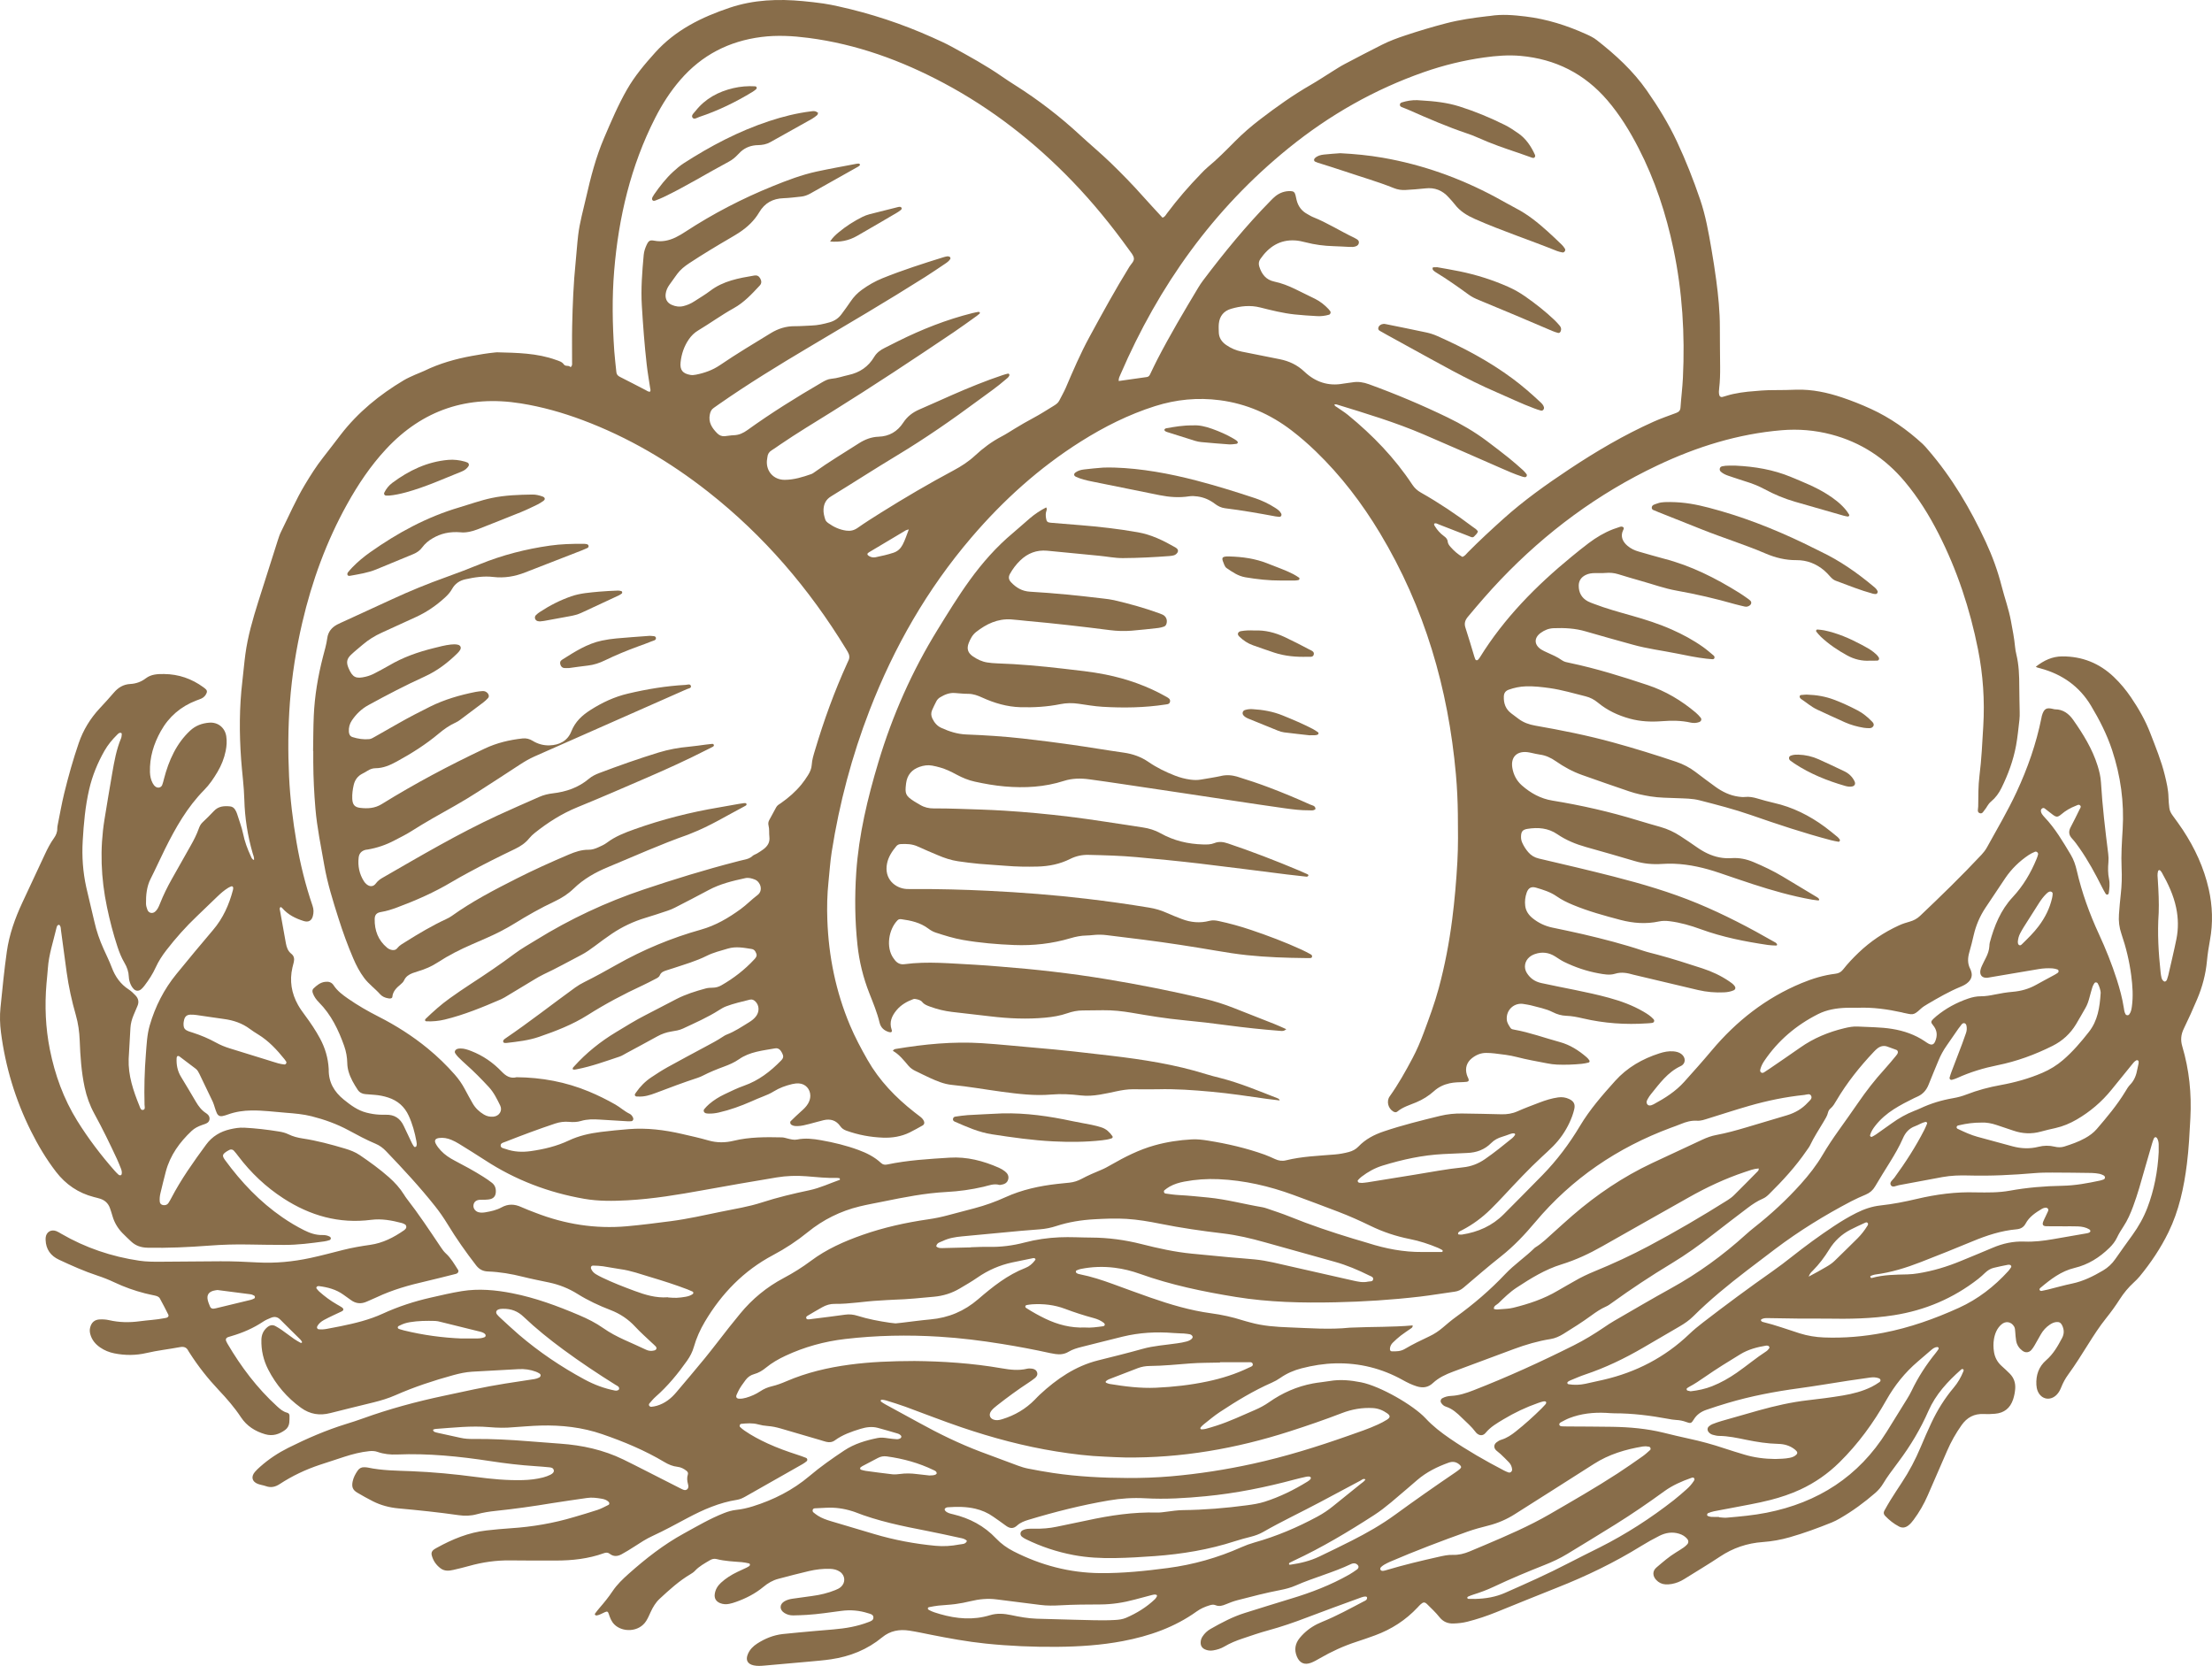
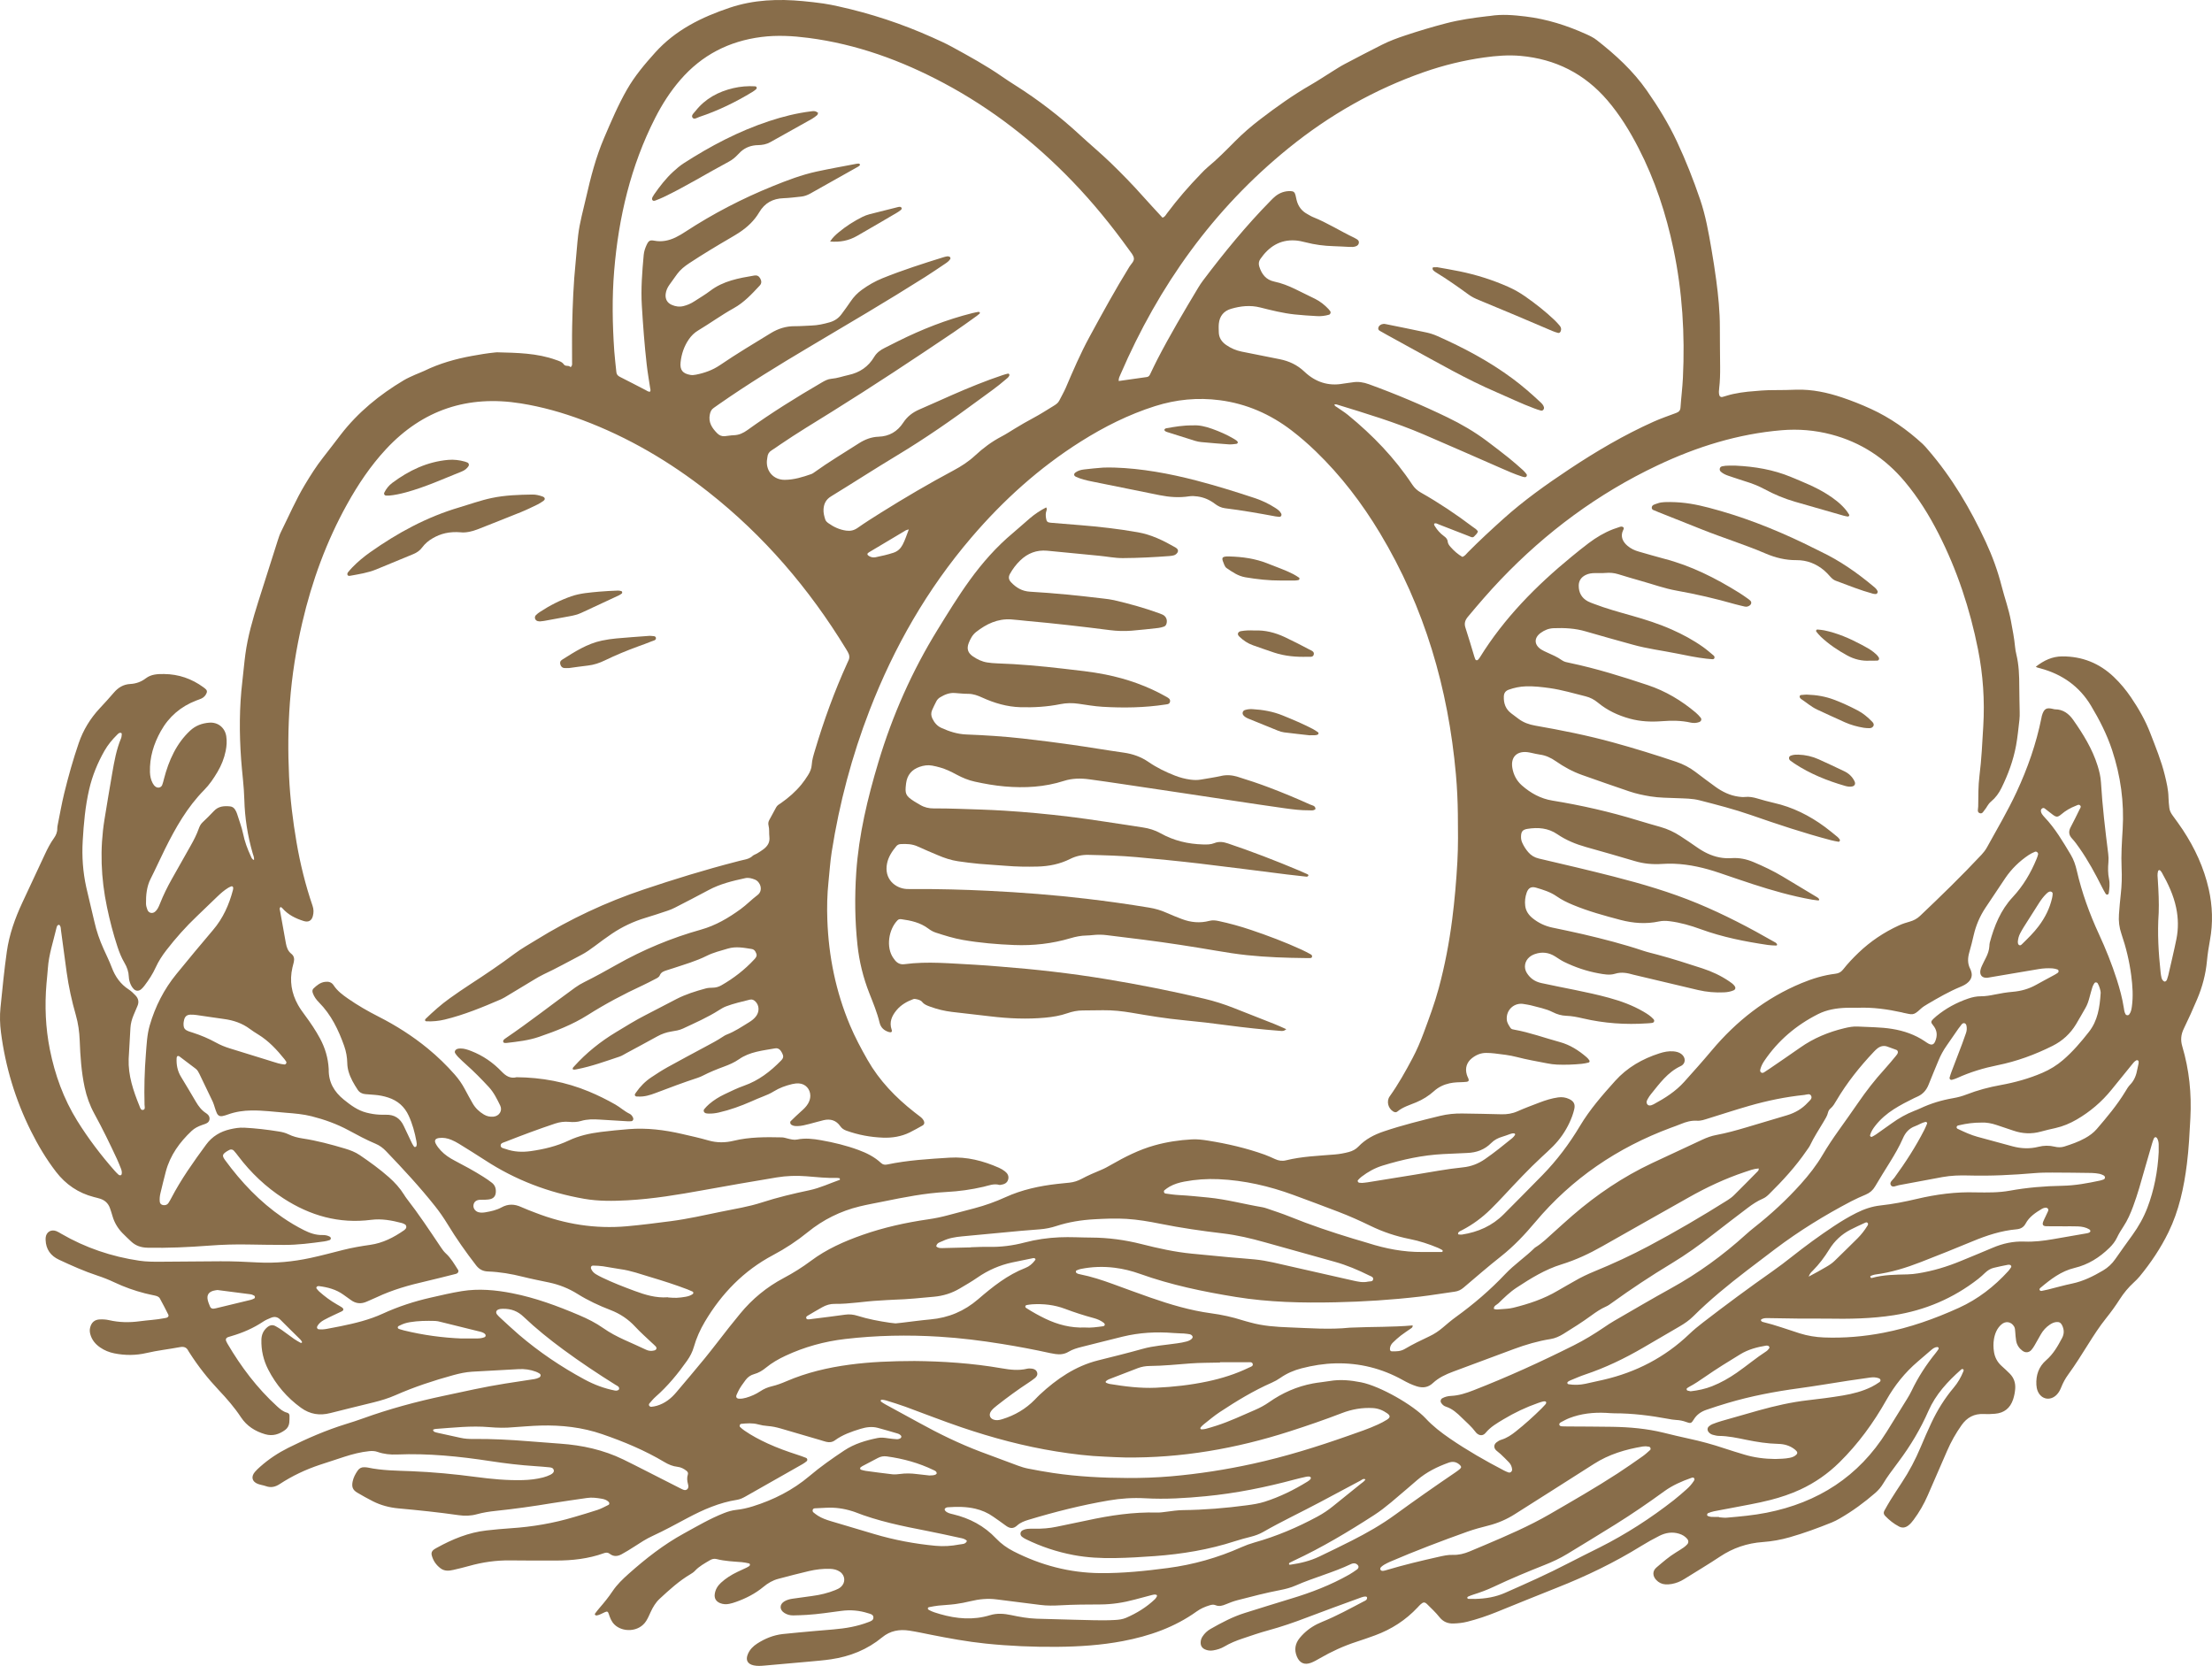
<svg xmlns="http://www.w3.org/2000/svg" id="uuid-b69f3f28-1828-4176-a007-1b096c93b545" viewBox="0 0 3729.44 2808.84">
  <g id="uuid-3b59fd74-5b1b-4d64-a009-b73bc74d3d69">
    <g id="uuid-73f90682-f239-4252-bc72-32d8fae71602">
      <path d="M3432.38,1124.13c13.92-10.8,27.79-17.3,44.42-17.39,33.76-.18,62.72,11.44,87.11,34.64,10.95,10.42,20.54,22.02,29.03,34.52,12.96,19.06,24.28,38.97,32.58,60.57,8.95,23.29,18.49,46.33,24.41,70.7,3,12.36,5.92,24.62,6.15,37.41.1,5.88.79,11.77,1.43,17.63.53,4.84,2.81,8.98,5.67,12.9,5.83,8.01,11.72,15.99,17.16,24.26,20.22,30.7,35.47,63.64,43.58,99.63,6.43,28.55,7.38,57.25,2.08,86.14-2.14,11.68-3.98,23.47-5.08,35.28-2.08,22.32-7.77,43.67-16.47,64.2-7.11,16.77-14.55,33.43-22.55,49.79-4.82,9.86-5.7,19.33-2.58,29.82,11.74,39.51,15.85,79.92,13.66,121.06-1.37,25.72-2.64,51.43-5.84,77.02-4.99,39.91-13.31,78.89-31.1,115.34-13.1,26.86-29.65,51.48-48.57,74.52-3.01,3.66-6.44,7-9.93,10.22-9.09,8.39-16.94,17.79-23.58,28.2-7.04,11.04-14.69,21.62-22.89,31.84-11.18,13.94-20.86,28.92-30.34,44.03-10.96,17.45-21.86,34.94-34.02,51.6-4.7,6.43-8.42,13.42-11.38,20.8-1.78,4.44-3.9,8.68-7.2,12.22-10.79,11.6-26.61,8.9-32.61-5.75-1.32-3.23-1.97-6.89-2.17-10.39-.9-16.34,3.96-30.63,16.52-41.51,11.99-10.39,19.57-23.75,26.82-37.45,3.85-7.28,3.52-14.46-.08-21.64-2.1-4.19-5.04-5.69-9.66-5.24-4.07.4-7.6,2.13-10.92,4.36-6.37,4.27-11.41,9.79-15.2,16.44-3.53,6.19-6.95,12.46-10.57,18.6-1.6,2.72-3.32,5.44-5.43,7.76-4.15,4.56-9.93,5-14.96,1.28-5.63-4.17-9.37-9.76-10.61-16.65-.91-5.04-1.13-10.21-1.57-15.33-.27-3.15-.28-6.31-2.03-9.16-4.94-8.04-14.15-9.5-21.3-3.21-7.53,6.61-11,15.39-12.59,24.97-1.18,7.08-1,14.26.11,21.33,1.46,9.29,5.69,17.21,12.74,23.57,4.7,4.24,9.4,8.51,13.85,13.02,7.1,7.19,9.99,15.93,9.14,26.02-.51,5.96-1.62,11.78-3.51,17.44-4.9,14.69-15.06,22.95-30.54,24.19-6.31.51-12.69.79-19.01.47-16.14-.83-28.14,5.74-37.38,18.81-9.66,13.66-17.79,28.08-24.41,43.42-10.83,25.1-21.79,50.14-32.71,75.2-6.36,14.59-14.27,28.29-23.78,41.06-2.61,3.51-5.39,6.85-8.91,9.5-4.87,3.67-10.01,4.55-15.56,1.68-8.89-4.6-16.58-10.79-23.49-17.98-2.48-2.58-3.05-5.53-1.28-8.69,3.3-5.87,6.53-11.79,10.1-17.49,6.31-10.07,12.77-20.06,19.34-29.97,12.53-18.89,22.97-38.85,31.75-59.73,5.83-13.87,11.84-27.69,18.26-41.29,10.02-21.22,22.33-41.06,37.51-59.04,6.97-8.26,12.27-17.49,16.28-27.5.44-1.09.9-2.35-.18-3.26-1.55-1.32-2.95-.33-4.11.71-22.38,19.88-42.41,41.45-54.7,69.46-13.26,30.21-30.08,58.46-49.88,84.9-5.22,6.98-10.47,13.95-15.53,21.05-3.67,5.16-7.26,10.4-10.49,15.84-3.69,6.21-8.2,11.63-13.64,16.35-18.62,16.13-38.39,30.67-59.75,42.98-4.45,2.56-9.04,4.99-13.8,6.9-23.16,9.31-46.57,17.96-70.59,24.82-14.9,4.26-30.12,7.01-45.56,8.12-26.28,1.88-50.2,9.94-72.22,24.62-19.77,13.18-40.27,25.26-60.4,37.91-6.47,4.07-13.43,6.83-20.9,8.17-3.48.62-7.11.85-10.63.64-6.17-.37-11.45-3.03-15.65-7.59-5.79-6.29-6.75-14.66.55-20.86,10.58-8.99,20.98-18.15,32.9-25.4,4.4-2.68,8.78-5.4,13-8.34,2.25-1.57,4.36-3.46,6.18-5.51,2.25-2.54,2.16-6.11,0-8.73-3.63-4.41-8.35-7.23-13.76-8.91-11.65-3.63-22.87-1.77-33.43,3.56-10.25,5.18-20.34,10.74-30.09,16.78-45.27,28.06-92.99,51.11-142.5,70.63-34.27,13.51-68.34,27.55-102.51,41.32-15.81,6.38-31.94,11.78-48.49,15.99-7.75,1.97-15.6,2.81-23.52,3.05-9.64.3-17.45-2.87-23.77-10.86-6.11-7.73-13.46-14.51-20.47-21.49-4.21-4.2-6.65-4.05-11.2.06-1.76,1.59-3.33,3.39-4.96,5.12-20.16,21.53-44.27,37.05-71.88,47.18-10.41,3.82-20.9,7.44-31.44,10.88-21.56,7.03-42.04,16.41-61.65,27.78-4.79,2.77-9.64,5.6-14.79,7.55-11.17,4.24-19.39.41-23.93-10.59-4.68-11.34-2.88-21.79,4.78-31.17,8.13-9.95,18.09-17.72,29.57-23.49,2.83-1.42,5.73-2.71,8.67-3.89,23.93-9.67,46.47-22.16,69.29-34.09,2.63-1.38,6.15-2.32,6.11-6.35-.03-2.41-3.35-2.92-9.3-.8-16.04,5.72-32.02,11.62-47.99,17.52-14.49,5.35-28.99,10.7-43.41,16.24-21.83,8.4-43.89,15.98-66.49,22.13-14.51,3.95-28.74,8.93-43.01,13.71-10.52,3.53-20.81,7.68-30.4,13.39-5.87,3.49-12.31,5.43-19,6.53-4.81.79-9.52.26-13.94-1.81-4.75-2.23-7.13-6.02-7.08-11.36.03-3.69,1.08-7,3.05-10.08,3.49-5.46,8.08-9.78,13.68-12.96,18.62-10.59,37.49-20.64,58.07-27.02,25.72-7.98,51.38-16.18,77.18-23.92,34.26-10.28,67.47-23.04,98.63-40.76,4.46-2.54,8.67-5.53,12.89-8.48,1.62-1.13,2.83-2.8,2.66-5-.17-2.14-3.25-4.82-5.86-5.26-2.44-.42-4.73.09-6.92,1.13-30.11,14.34-62.56,22.67-93.04,36.08-8.36,3.68-17.22,5.99-26.18,7.71-24.14,4.64-47.91,10.79-71.67,16.98-6.87,1.79-13.6,4.29-20.15,7.05-5.7,2.4-11.25,3.99-17.19,1.48-3.59-1.52-6.9-.77-10.39.31-7.64,2.35-14.9,5.52-21.38,10.18-37.48,26.9-79.84,41.55-124.71,50.07-36.35,6.9-73.06,9.27-109.97,9.64-40.47.4-80.84-1.33-121.08-5.48-31.15-3.21-61.94-8.87-92.64-14.97-12.04-2.39-24.06-5.03-36.19-6.88-16.68-2.55-32.19.13-45.73,11.31-25.1,20.74-54.3,32.32-86.28,37.03-12.14,1.79-24.4,2.77-36.62,3.89-25.25,2.33-50.51,4.54-75.77,6.74-5.92.51-11.88.9-17.77-.33-10.77-2.25-14.29-9.19-9.88-19.35,3.27-7.55,8.81-13.08,15.6-17.47,13.17-8.51,27.47-14.28,43.06-16.05,18.1-2.06,36.29-3.37,54.43-5.16,20.49-2.02,41.12-2.66,61.39-6.76,9.74-1.97,19.28-4.59,28.52-8.15,3.92-1.51,9.04-2.94,8.5-8.47-.47-4.76-5.41-5.42-9-6.58-14.54-4.7-29.49-5.95-44.63-4-19.64,2.54-39.22,5.67-59.02,6.83-7.51.44-15.04.73-22.56.85-5.24.09-10.24-1.24-14.72-4.04-8.73-5.45-8.63-14.78.22-19.86,4.17-2.39,8.8-3.59,13.53-4.27,10.98-1.58,21.96-3.11,32.96-4.57,13.41-1.78,26.48-4.84,39.04-9.97,3.31-1.35,6.56-2.8,9.28-5.19,8.21-7.2,7.64-19.24-1.31-25.56-5.01-3.54-10.75-4.82-16.83-5.04-11.98-.44-23.81,1.04-35.39,3.69-17.37,3.98-34.57,8.67-51.83,13.15-9.37,2.44-17.57,7.24-24.95,13.38-13.9,11.57-29.71,19.61-46.64,25.6-3.72,1.32-7.54,2.5-11.41,3.26-5.12,1-10.25.74-15.19-1.27-6.66-2.7-9.93-7.87-9.06-14.95.96-7.82,4.82-14.14,10.54-19.44,8.23-7.61,17.64-13.42,27.69-18.24,5-2.4,10.07-4.64,15.08-7.04,1.77-.85,3.49-1.85,5.11-2.98.53-.37.83-1.31.93-2.02.2-1.46-.94-2.19-2.06-2.41-3.88-.78-7.76-1.69-11.69-2-14.22-1.12-28.49-1.65-42.41-5.21-4.02-1.03-7.77-.17-11.38,1.99-8.84,5.28-17.96,10.08-25.12,17.8-2.11,2.28-4.84,4.1-7.54,5.69-19.27,11.38-35.65,26.35-51.95,41.44-6.79,6.29-11.42,14.12-15.26,22.48-2.31,5.03-4.51,10.18-7.43,14.85-12.17,19.49-40.55,19.57-53.96,5.78-4.9-5.04-7.16-11.27-9.27-17.71-1.28-3.89-2.58-4.41-6.1-2.96-4.74,1.95-9.08,4.94-14.25,5.76-.94.15-2.15-.58-2.99-1.22-.27-.21,0-1.61.41-2.16,2.38-3.16,4.77-6.33,7.36-9.3,7.82-8.97,15.3-18.19,21.92-28.1,7.55-11.31,17.32-20.64,27.39-29.6,28.77-25.6,58.91-49.21,92.91-67.85,22.24-12.2,44.04-25.09,67.74-34.39,6.68-2.62,13.42-4.67,20.6-5.42,9.48-.99,18.78-3.11,27.86-5.94,35.17-10.97,67.49-27.31,95.75-51.24,18.48-15.65,38.29-29.52,58.42-42.91,17.11-11.38,36.5-17.08,56.41-21.12,5.88-1.2,11.83-.38,17.74.53,4.68.72,9.42,1.19,14.15,1.49,2.35.15,4.71-.32,6.78-1.75,1.27-.87,1.7-2.95.78-4.09-1.56-1.93-3.63-3.08-5.92-3.75-11.02-3.22-22.02-6.5-33.11-9.47-9.88-2.65-19.67-1.32-29.29,1.62-15.19,4.65-30.16,9.84-43.17,19.34-4.52,3.3-9.47,3.83-14.7,2.53-3.46-.85-6.83-2.03-10.26-3.03-22.04-6.46-44.08-12.97-66.15-19.35-7.23-2.09-14.57-3.73-22.14-4.26-5.52-.39-10.95-1.28-16.36-2.78-9.3-2.58-18.87-1.78-28.36-.9-.93.09-2.18,1.14-2.52,2.04-.35.91-.15,2.6.5,3.23,2.26,2.18,4.71,4.21,7.3,6,12.42,8.59,25.73,15.62,39.43,21.91,16.23,7.45,33,13.47,49.97,18.96,4.89,1.58,9.75,3.31,14.52,5.22,2.51,1,2.99,4.16.98,5.79-2.14,1.74-4.4,3.39-6.79,4.75-32.03,18.22-64.08,36.4-96.14,54.56-4.5,2.55-9.18,4.83-14.31,5.63-29.8,4.65-56.99,16.57-83.29,30.54-19.59,10.41-38.99,21.15-59.18,30.4-10.82,4.96-20.8,11.47-30.76,17.98-6.95,4.55-14.09,8.85-21.37,12.86-6.66,3.66-13.57,4.37-20.03-.73-3.17-2.51-6.33-2.33-9.99-1.01-26.06,9.4-53.15,12.34-80.64,12.37-25.76.03-51.53.08-77.29-.25-23.58-.3-46.58,3-69.24,9.37-8.76,2.46-17.63,4.59-26.5,6.63-7.47,1.72-14.85,2.42-21.62-2.66-7.59-5.71-12.6-13.08-14.93-22.23-.99-3.86.41-7.04,3.61-9.34,1.6-1.15,3.35-2.12,5.08-3.08,26.21-14.47,53.55-25.8,83.6-29.17,13.77-1.55,27.58-2.86,41.41-3.76,36.13-2.36,71.57-8.43,106.26-18.81,13.28-3.97,26.63-7.73,39.76-12.13,6.33-2.12,12.28-5.44,18.3-8.4,1.9-.93,1.86-3.6.36-5.07-3.26-3.22-7.45-4.63-11.72-5.33-8.2-1.36-16.43-2.56-24.82-1.28-19.58,2.97-39.24,5.48-58.77,8.73-31.66,5.27-63.43,9.75-95.35,13.08-10.68,1.12-21.25,2.76-31.55,5.61-10.18,2.82-20.32,3.07-30.61,1.59-33.74-4.85-67.62-8.34-101.55-11.44-15.12-1.38-29.68-5.19-43.26-12.07-8.83-4.47-17.48-9.34-26.02-14.35-7.95-4.66-9.9-9.85-7.97-19.08,1.41-6.72,4.58-12.63,8.44-18.2,2.67-3.85,6.33-5.92,11.1-5.69,1.98.09,3.99.1,5.91.51,24.19,5.17,48.83,5.17,73.35,6.15,36.46,1.45,72.71,4.91,108.87,9.7,26.32,3.49,52.76,6.04,79.4,5.32,11.54-.31,22.93-1.65,34.1-4.5,4.18-1.07,8.3-2.65,12.2-4.52,4.73-2.28,6.51-5.16,5.64-8.03-1.13-3.74-4.42-4.23-7.59-4.53-7.89-.75-15.79-1.46-23.7-1.96-25.33-1.61-50.5-4.63-75.56-8.47-52.19-8-104.54-13.34-157.44-11.16-11.18.46-22.17-.66-32.8-4.38-4.58-1.61-9.18-1.74-14.03-1.25-14.29,1.45-28.05,5.01-41.65,9.4-13.94,4.51-27.89,9.03-41.78,13.68-23.79,7.96-46.37,18.59-67.32,32.33-7.69,5.04-14.9,6.61-23.45,3.57-4.46-1.58-9.31-2.12-13.71-3.84-9.62-3.78-11.62-11.85-5-19.88,2.76-3.34,6.03-6.3,9.28-9.19,14.31-12.7,30.16-23.19,47.25-31.73,31.58-15.78,63.9-29.79,97.7-40.22,9.46-2.92,18.89-5.96,28.2-9.33,44.42-16.04,89.89-28.28,136.06-38.08,34.48-7.32,68.85-15.19,103.7-20.67,13.69-2.16,27.43-4.08,41.11-6.32,5.43-.89,11.06-1.14,16.09-3.83,2.95-1.58,3.47-4.93.83-6.69-1.95-1.29-4.11-2.36-6.3-3.19-9.4-3.53-19.11-4.89-29.16-4.32-26.11,1.49-52.23,2.75-78.33,4.33-10.7.65-21.18,2.92-31.52,5.76-33.28,9.12-65.99,19.89-97.6,33.81-12.01,5.29-24.51,9.06-37.21,12.2-24.22,5.99-48.49,11.78-72.66,17.98-17.99,4.61-34.25,2.15-49.55-8.93-23.61-17.1-41.93-38.57-55.19-64.36-8.1-15.76-12.02-32.63-11.53-50.46.23-8.41,3.33-15.43,9.74-20.85,4.27-3.61,9.06-4.89,14.26-1.87,3.42,1.99,6.88,3.93,10.1,6.21,7.12,5.03,14.03,10.36,21.17,15.36,3.55,2.48,7.4,4.53,11.19,6.64.41.23,1.35-.37,1.97-.72.16-.09.16-.79,0-1.05-.82-1.32-1.54-2.77-2.62-3.85-11.24-11.18-22.66-22.19-33.78-33.49-4.83-4.91-9.85-5.81-16.1-3.19-4.4,1.84-8.78,3.61-12.76,6.28-16.62,11.12-34.73,18.96-53.88,24.52-1.9.55-3.83,1.03-5.67,1.75-3.22,1.26-4.27,3.54-3.07,6.56.58,1.46,1.32,2.88,2.12,4.24,23.02,39.18,50.09,75.15,83.81,105.87,5,4.56,10.05,8.99,16.87,10.71,2.57.65,4.04,2.49,4.04,5.17-.01,3.96.09,7.95-.4,11.86-.62,4.87-2.88,9.11-6.92,12.06-10.08,7.35-21.03,10.87-33.54,7.28-16.97-4.87-31.21-13.89-41-28.71-10.98-16.63-23.97-31.5-37.59-45.93-18.27-19.36-34.68-40.2-49.02-62.65-.64-1-1.41-1.94-1.92-3-3.01-6.28-7.44-7.94-14.52-6.61-18.67,3.51-37.57,5.55-56.14,9.88-17.9,4.17-36.16,4.26-54.3.6-8.65-1.75-16.72-4.98-23.97-10.01-8.03-5.58-14.04-12.74-16.58-22.46-.92-3.52-1.16-6.98-.34-10.56,2.06-8.89,7.44-13.88,16.55-14.22,5.1-.19,10.39.1,15.34,1.24,17.24,3.98,34.43,4.26,51.95,1.87,13.72-1.87,27.62-2.41,41.25-5.12,1.55-.31,3.2-.42,4.62-1.05,1.98-.88,3.25-2.82,2.26-4.81-4.59-9.2-9.29-18.36-14.25-27.36-1.83-3.31-5.5-4.32-9.06-5.1-5.41-1.19-10.85-2.28-16.22-3.65-17.7-4.52-34.85-10.65-51.37-18.45-9.33-4.41-18.87-8.22-28.67-11.43-22.26-7.29-43.57-16.91-64.76-26.77-14.14-6.58-22.09-17.61-22.62-33.5-.04-1.19-.04-2.38.07-3.56.9-9.52,8.85-14.6,17.9-11.23,2.94,1.1,5.63,2.88,8.37,4.47,40.95,23.75,84.97,38.59,131.74,45.49,11.81,1.74,23.7,1.78,35.59,1.7,33.69-.24,67.38-.56,101.07-.76,21.01-.12,41.98.86,62.97,1.98,29.83,1.6,59.42-1.29,88.59-7.53,18.58-3.98,36.94-8.96,55.37-13.59,15.01-3.76,30.21-6.4,45.52-8.55,21.34-3,39.88-12.57,57.29-24.69.96-.67,1.76-1.59,2.54-2.49,1.88-2.18,1.44-5.72-1.07-7.26-1.65-1.02-3.5-1.88-5.37-2.37-16.95-4.46-34.12-7.64-51.7-5.38-54.03,6.93-102.86-6.95-147.98-36.22-29.57-19.18-54.77-43.04-76.02-71.11-2.39-3.15-4.77-6.34-7.48-9.21-2.04-2.17-4.78-2.74-7.62-1.3-1.41.71-2.82,1.45-4.13,2.31-7.92,5.21-8.46,7.43-2.82,15.12,27.13,37.03,58.36,69.96,96.33,96.14,11.76,8.11,23.99,15.45,36.77,21.83,9.66,4.82,19.7,8.33,30.73,8.07,4.42-.1,8.73.62,12.6,2.83.88.5,1.72,1.94,1.68,2.91s-1.02,2.43-1.91,2.73c-2.99,1-6.08,1.86-9.2,2.28-22.38,3.06-44.78,6.03-67.44,5.9-19.42-.11-38.84-.18-58.25-.64-23-.54-45.92.17-68.88,1.9-34.38,2.59-68.82,4.21-103.34,3.49-10.91-.23-20.2-3.28-28.03-10.79-4.86-4.66-9.84-9.21-14.51-14.06-7.81-8.13-13.46-17.57-16.59-28.48-1.31-4.57-2.75-9.1-4.35-13.57-2.87-8-8.55-13.2-16.61-15.75-3.4-1.07-6.87-1.89-10.33-2.78-26.32-6.77-47.55-21.22-64.04-42.69-16.48-21.44-30.23-44.58-42.27-68.76-26.2-52.62-42.97-108.11-50.47-166.39-1.77-13.78-2.17-27.74-.78-41.54,3.18-31.53,6.25-63.1,10.69-94.46,4.07-28.79,13.79-56.1,26.07-82.44,12.72-27.29,25.51-54.54,38.22-81.84,4.36-9.36,9.04-18.51,15.08-26.92,3.54-4.93,5.86-10.29,5.7-16.54-.05-1.95.32-3.94.71-5.87,3.61-17.86,6.69-35.85,11.03-53.53,6.99-28.46,14.89-56.7,24.42-84.43,7.56-22,19.46-41.54,35.38-58.6,8.11-8.7,16.15-17.46,23.86-26.51,7.32-8.59,16.14-13.91,27.53-14.52,9.78-.52,18.52-3.63,26.36-9.62,9.08-6.94,20.02-7.3,30.69-7.2,24.5.24,46.7,7.85,66.47,22.39,1.59,1.17,3.21,2.36,4.52,3.82,1.39,1.55,1.66,3.52.88,5.55-1.64,4.27-4.53,7.47-8.59,9.44-2.84,1.38-5.9,2.31-8.85,3.44-26.17,10.06-46.25,27.23-59.92,51.72-11.99,21.49-19.03,44.31-18.25,69.23.2,6.47,1.5,12.55,4.48,18.28,1.3,2.5,2.91,4.72,5.28,6.31,3.93,2.63,9.17,1.28,10.9-3.13,1.3-3.3,2.08-6.81,2.97-10.26,3.99-15.39,9.17-30.32,16.52-44.46,7.18-13.84,16.2-26.27,27.66-36.92,9.14-8.49,20.14-12.49,32.29-13.39,14.57-1.08,26.27,8.41,28.54,22.85,1.31,8.31.7,16.62-.97,24.83-2.55,12.54-7.25,24.27-13.75,35.28-6.47,10.96-13.59,21.53-22.52,30.57-28.55,28.92-48.23,63.66-66.09,99.62-8.28,16.67-15.87,33.67-24.28,50.3-6.5,12.87-7.89,27.31-7.7,41.69.05,3.48,1.11,7.08,2.36,10.37,2.06,5.43,8.19,7.02,12.69,3.41,1.81-1.45,3.39-3.37,4.57-5.37,1.6-2.71,2.85-5.66,4.01-8.59,5.54-14.03,12.17-27.53,19.55-40.67,10.67-19,21.37-37.98,32.14-56.93,5.3-9.32,10.17-18.83,13.76-28.94,1.35-3.8,3.04-7.21,6-10.07,6.56-6.32,13.2-12.6,19.36-19.31,7.65-8.32,17.28-8.86,27.4-7.86,3.73.37,6.67,2.5,8.56,5.77,1.18,2.05,2.38,4.17,3.05,6.42,3.41,11.36,7.92,22.36,10.3,34.07,2.61,12.84,7.12,25.15,12.68,37.02,1.22,2.61,1.92,5.94,5.71,7.06.53-4.32-1.32-7.99-2.39-11.69-8.5-29.49-13.18-59.57-13.97-90.21-.58-22.62-3.78-45.01-5.39-67.53-3.15-44-3.17-87.9,2.05-131.75,1.83-15.34,3.07-30.76,5.14-46.06,4.05-29.95,12.5-58.87,21.51-87.62,10.91-34.77,22.03-69.48,33.14-104.19,1.57-4.9,3.2-9.84,5.48-14.43,13.23-26.59,24.94-53.92,40.31-79.46,9.42-15.64,19.08-31.03,30.39-45.39,10.06-12.76,19.84-25.74,29.76-38.61,29.2-37.9,65.57-67.54,106.44-91.9,6.1-3.64,12.73-6.42,19.21-9.39,5.04-2.31,10.35-4.04,15.33-6.46,25.49-12.44,52.43-20.08,80.24-25.17,12.87-2.35,25.75-4.53,38.77-5.82,1.18-.12,2.37-.34,3.55-.31,33.67.9,67.42,1.19,99.7,12.91,4.83,1.75,9.81,2.88,13.08,7.52,2.88,4.1,8.55.78,11.33,4.68,3.37-2.66,2.54-5.57,2.55-8.13.08-20.61-.31-41.23.16-61.83.81-35.64,2.18-71.27,5.81-106.77,1.57-15.36,2.49-30.8,4.33-46.13,2.57-21.28,8.47-41.91,13.21-62.76,7.83-34.4,16.6-68.56,30.56-101.1,11.87-27.66,23.57-55.4,38.6-81.59,13.11-22.86,29.96-42.77,47.48-62.25,34.27-38.07,78.27-59.66,125.87-75.6,40.32-13.5,81.56-15.02,123.34-11.05,11.44,1.09,22.87,2.33,34.24,3.98,8.61,1.24,17.15,3.04,25.65,4.91,54.34,11.97,106.93,29.31,157.7,52.09,11.2,5.03,22.46,10.03,33.21,15.92,28.83,15.8,57.75,31.5,84.8,50.34,7.15,4.98,14.47,9.73,21.84,14.39,39.31,24.84,75.98,53.05,110.1,84.67,16.85,15.62,34.58,30.27,51.11,46.28,18.8,18.21,37.08,36.89,54.45,56.47,10.76,12.12,21.87,23.92,32.97,36.02,4.18-1.22,5.66-4.67,7.68-7.37,17.61-23.52,36.77-45.7,57.25-66.74,3.59-3.69,7.12-7.5,11.07-10.77,16.21-13.43,30.98-28.37,45.76-43.3,13.41-13.55,27.77-25.97,42.91-37.56,27.39-20.98,55.44-40.96,85.4-58.2,12.35-7.11,24.21-15.09,36.33-22.6,6.74-4.17,13.38-8.54,20.38-12.23,21.02-11.1,42.1-22.09,63.33-32.79,12.74-6.42,26.14-11.32,39.7-15.82,22.57-7.5,45.31-14.3,68.33-20.29,22.69-5.9,45.8-9.21,69.02-11.9,1.57-.18,3.17-.22,4.73-.48,20.19-3.29,40.28-1.53,60.41.91,35.76,4.32,69.58,15.09,102.26,29.87,6.15,2.78,12.24,5.72,17.57,9.89,31.68,24.75,61.17,51.75,84.33,84.89,19.09,27.31,36.55,55.65,50.74,85.87,15.01,31.95,27.91,64.76,39.3,98.15,9.24,27.1,14.17,55.22,19.01,83.33,3.02,17.57,5.8,35.19,8.14,52.86,3.48,26.32,6.13,52.73,6.08,79.35-.04,22.19.31,44.39.46,66.58.08,11.9-.17,23.78-1.57,35.61-.46,3.92-.9,7.89.1,11.82.65,2.54,2.8,3.96,5.35,3.27,6.09-1.65,12.08-3.77,18.25-5.03,8.14-1.66,16.36-3.09,24.62-3.87,15.38-1.46,30.77-2.86,46.27-2.67,11.88.14,23.78-.37,35.66-.7,26.52-.73,52.06,4.77,76.93,13.11,16.5,5.53,32.75,12.03,48.58,19.27,32.32,14.78,61.1,35.06,87.25,59.07,3.2,2.94,5.98,6.34,8.83,9.63,40.54,46.83,71.59,99.59,97.57,155.58,11.21,24.16,20.28,49.03,26.84,74.83,4.98,19.57,12,38.59,15.63,58.53,2.63,14.42,5.59,28.77,6.92,43.4.39,4.33,1.16,8.66,2.18,12.88,4.33,17.87,4.95,36.04,4.93,54.32-.01,14.26.51,28.53.69,42.79.05,4.35.08,8.74-.42,13.04-1.72,14.56-3.05,29.2-5.7,43.6-4.61,25.07-13.44,48.83-24.68,71.67-4.23,8.6-9.8,16.3-17.24,22.49-2.78,2.31-4.96,5.1-6.81,8.18-1.02,1.7-1.97,3.5-3.29,4.94-2.75,2.99-4.55,8.91-9.8,6.46-4.16-1.94-2.04-7.08-1.99-10.88.25-17.42-.04-34.87,2.15-52.22,3.48-27.55,4.7-55.28,6.37-82.96,2.63-43.74-.31-87.11-8.89-130.11-13.55-67.98-35.06-133.23-66.59-195.06-15.9-31.17-34.3-60.71-56.82-87.57-33.05-39.42-74.12-66.42-124.04-79.5-27.46-7.2-55.36-9.53-83.67-7.14-73.59,6.22-142.82,27.82-209.24,59.27-100.4,47.54-188.06,112.6-264.64,192.86-19.17,20.09-37.24,41.12-55.02,62.43-4.74,5.68-6.55,11.09-4.11,18.46,5.36,16.16,10.03,32.55,15.01,48.84.46,1.5.97,3,1.61,4.44.87,1.95,3.33,2.16,4.83.42,1.03-1.19,2.06-2.42,2.89-3.76,40.96-66.22,94.83-120.68,154.61-169.75,9.49-7.79,19.05-15.52,28.86-22.91,12.7-9.57,26.29-17.7,41.2-23.44,3.69-1.42,7.44-2.72,11.22-3.87,1.88-.57,4.03-.91,5.69.47,2.01,1.66.66,3.57-.15,5.27-4.95,10.37-.57,19.44,7.56,26.25,5.58,4.68,11.91,7.71,18.89,9.65,14.12,3.91,28.12,8.27,42.31,11.92,45.81,11.77,87.37,32.83,127.22,57.66,4.7,2.93,9.21,6.18,13.77,9.35,1.62,1.13,3.22,2.34,4.66,3.69,2.56,2.41,2.11,5.92-.82,8.11-2.72,2.03-5.65,2.69-8.95,1.85-5.38-1.35-10.82-2.46-16.15-3.98-32.4-9.25-65.17-16.88-98.35-22.78-20.35-3.62-39.75-10.72-59.57-16.27-12.97-3.63-25.88-7.49-38.75-11.45-6.94-2.14-13.88-2.77-21.11-2.13-5.9.52-11.87.24-17.8.27-5.61.03-11.09.7-16.16,3.27-7.34,3.72-11.51,9.58-11.53,17.96-.02,11.67,4.84,20.67,15.21,26.3,3.11,1.69,6.52,2.86,9.85,4.14,21.11,8.12,42.89,14.08,64.62,20.21,22.89,6.46,45.51,13.7,67.3,23.36,18.53,8.21,36.3,17.79,52.82,29.54,6.12,4.35,11.79,9.35,17.59,14.15,1.23,1.01,1.89,2.56,1.44,4.23-.51,1.92-2.18,2.14-3.75,2.05-3.16-.17-6.31-.49-9.46-.84-16.96-1.88-33.62-5.44-50.32-8.79-24.85-4.98-50.07-8.08-74.53-14.98-26.3-7.42-52.72-14.46-78.91-22.23-17.78-5.28-35.83-6.14-54.13-5.45-8.21.31-15.49,3.24-21.99,8.04-11.49,8.48-11.02,20.14,1.13,27.94,2.98,1.91,6.29,3.34,9.52,4.83,8.63,3.98,17.47,7.54,25.24,13.19,3.97,2.89,8.77,3.6,13.41,4.58,44.66,9.39,88.12,22.95,131.35,37.37,30.12,10.05,56.82,26.02,80.98,46.4,3,2.53,5.73,5.47,8.21,8.52,2.26,2.79.87,6.31-2.67,7.51-4.61,1.56-9.43,1.85-14.09.79-16.04-3.66-32.16-3.61-48.46-2.37-18.24,1.39-36.38.62-54.24-4.28-19.77-5.42-37.94-13.93-53.75-27-6.27-5.18-13-8.75-20.89-10.69-19.99-4.92-39.75-10.91-60.19-13.8-13.33-1.88-26.72-3.43-40.25-3.01-9.98.31-19.63,2.27-29.02,5.65-5.5,1.98-8.1,5.64-8.3,11.6-.38,11.45,2.99,21.06,12.33,28.16,4.1,3.12,8.23,6.2,12.34,9.3,8.41,6.35,17.93,9.7,28.3,11.52,44.1,7.72,87.98,16.47,131.19,28.34,35.91,9.86,71.47,20.86,106.76,32.77,11.77,3.97,22.53,9.62,32.41,17.13,11.04,8.4,22.15,16.71,33.38,24.84,11.7,8.46,24.45,14.7,38.94,16.68,3.51.48,7.15.93,10.64.54,7.28-.83,14.15.48,21.07,2.51,9.12,2.68,18.27,5.3,27.54,7.37,31.88,7.12,60.37,21.38,86.49,40.64,7.33,5.4,14.33,11.26,21.39,17.03,1.48,1.21,2.61,2.89,3.76,4.45.77,1.05-.78,3.77-2.06,3.54-4.27-.77-8.57-1.51-12.76-2.61-45.62-12.01-90.34-26.9-134.86-42.4-28.48-9.92-57.63-17.36-86.78-24.88-12.43-3.21-25.13-3.06-37.79-3.61-15.03-.66-30.09-.55-45.04-2.99-12.16-1.98-24.17-4.53-35.8-8.48-26.63-9.04-53.19-18.29-79.69-27.7-15.77-5.6-30.37-13.6-44.07-23.16-8.28-5.77-17.06-9.9-27.16-11.2-4.7-.6-9.31-1.9-13.97-2.84-2.33-.47-4.66-1-7.02-1.26-17.86-1.93-28.12,8.6-25.19,26.47,1.91,11.64,7.25,21.89,16.19,29.72,14.84,13,31.52,22.28,51.44,25.51,48.92,7.95,97.17,18.95,144.58,33.51,12.49,3.84,25.07,7.4,37.64,10.97,11.92,3.39,23.02,8.54,33.36,15.3,9.28,6.07,18.53,12.21,27.59,18.6,11.8,8.33,24.37,14.71,38.68,17.45,6.68,1.28,13.38,1.65,20.12,1.18,12.94-.91,25.17,1.64,37.06,6.65,16.82,7.09,33.26,14.93,48.94,24.26,18.73,11.14,37.36,22.45,56.03,33.7,1.36.82,2.79,1.57,3.98,2.59.8.69,1.7,1.76,1.76,2.71.11,1.65-1.56,1.47-2.57,1.37-3.15-.31-6.3-.71-9.41-1.26-34.01-6.04-67.14-15.47-99.92-26.16-18.83-6.14-37.55-12.61-56.3-18.98-24.88-8.46-50.25-14.45-76.62-15.43-6.72-.25-13.48-.12-20.18.34-15.58,1.06-30.77-.3-45.82-4.81-27.32-8.18-54.77-15.91-82.22-23.65-17.28-4.87-33.67-11.54-48.59-21.72-15.33-10.46-32.5-11.82-50.21-8.97-8.31,1.34-10.7,4.69-10.87,12.94-.08,3.62.52,7.05,2.03,10.39,2.63,5.83,5.99,11.14,10.17,15.98,4.81,5.57,10.55,9.01,17.92,10.74,42.03,9.85,84.09,19.62,125.91,30.33,47.98,12.29,95.5,26.22,141.36,45.21,45.11,18.68,88.27,41.26,130.57,65.54.69.39,1.48.71,2,1.27.73.79,1.66,1.72,1.78,2.68.22,1.67-1.44,1.69-2.48,1.64-4.35-.21-8.73-.31-13.03-.94-38.46-5.68-76.49-13.17-113.16-26.56-17.13-6.25-34.62-11.34-52.84-13.54-5.97-.72-11.81-.8-17.71.46-21.78,4.65-43.33,3.05-64.71-2.57-27.21-7.16-54.32-14.59-80.37-25.42-9.54-3.96-18.79-8.41-27.29-14.35-10.57-7.38-22.75-11.1-34.91-14.67-7.98-2.35-12.93.54-15.7,8.44-2.52,7.2-3.4,14.66-2.46,22.26,1.08,8.77,5.82,15.48,12.5,20.88,9.71,7.84,20.71,13.1,32.95,15.71,17.43,3.72,34.91,7.21,52.26,11.29,33.94,7.98,67.7,16.6,100.8,27.69,7.87,2.64,16.02,4.46,24.06,6.62,25.64,6.91,50.93,14.99,76.16,23.24,15.89,5.2,30.96,12.19,44.85,21.59,3.6,2.44,7.25,4.86,9.78,8.56,1.76,2.58,1.01,5.55-1.95,6.84-5.15,2.25-10.59,3.16-16.19,3.42-14.75.7-29.35-.56-43.69-3.9-33.57-7.8-67.08-15.88-100.61-23.84-2.7-.64-5.43-1.16-8.1-1.92-10.34-2.97-20.42-5.11-31.4-1.7-9.17,2.85-18.93.92-28.29-.8-19.99-3.67-39.08-10.23-57.33-19.09-5.32-2.58-10.2-6.06-15.22-9.23-10.74-6.78-22.08-8.28-34.12-4.12-3.4,1.17-6.56,2.81-9.32,5.13-8.07,6.79-10.02,17.88-4.41,26.8,5.71,9.07,13.45,14.56,24.48,17,37.9,8.36,76.27,14.58,113.76,24.8,20.35,5.55,40.03,12.69,58.3,23.35,6.17,3.6,12.23,7.38,17.07,12.75,2.18,2.42,1.05,5.74-2.17,6.27-2.73.45-5.51.57-8.28.76-36.62,2.52-72.86,0-108.65-8.36-9.26-2.17-18.52-4.05-28.12-4.37-7.95-.27-15.59-2.52-22.78-6.18-11.77-5.99-24.8-8.08-37.36-11.61-3.32-.93-6.95-1.13-10.43-1.88-16.62-3.59-31.13,9.53-29.61,26.32.49,5.46,3.49,9.59,6.28,13.88,1.43,2.2,3.99,2.45,6.3,2.86,26.22,4.69,51.19,13.92,76.79,20.88,17.17,4.67,31.8,14.04,45.15,25.54,1.77,1.52,3.34,3.37,4.63,5.31,1.02,1.54.27,3.37-1.41,3.78-3.83.95-7.74,1.73-11.67,2.12-13.82,1.36-27.69,1.82-41.57,1.25-5.51-.23-11.05-1.03-16.47-2.09-17.11-3.35-34.34-6.27-51.19-10.68-12.37-3.24-24.89-4.49-37.44-6.05-4.71-.59-9.48-.83-14.23-.85-9.09-.03-17.04,3.38-24.04,8.96-8.8,7.02-11.76,16.86-8.58,27.65.34,1.14.68,2.3,1.21,3.35,4.06,7.96,2.21,8.9-6.64,9.19-7.91.26-15.82.32-23.64,2.07-9.88,2.22-18.56,6.27-26.18,13.16-8.85,8-18.97,14.27-30.03,18.92-10.92,4.59-22.51,7.81-31.88,15.63-2.08,1.73-4.51,1.18-6.68-.07-8.83-5.1-12.02-17.39-6.14-25.63,14.55-20.38,26.68-42.18,38.41-64.22,7.46-14.02,13.59-28.59,19.12-43.48,9.1-24.51,18.22-49,25.05-74.28,10.35-38.31,17.76-77.17,22.8-116.52,4.13-32.25,6.91-64.62,8.71-97.05,1.47-26.51,1.12-53.09.83-79.65-.24-22.61-1.3-45.19-3.3-67.67-12.93-144.92-52.75-281.49-128.04-406.78-30.34-50.49-65.88-97.01-108.36-138.02-12.84-12.4-26.3-24.09-40.47-34.96-35.97-27.58-76.23-45.24-121.25-51.11-37.06-4.83-73.5-1.34-109.21,9.99-44.5,14.12-85.79,34.87-125.16,59.7-69.99,44.15-130.65,98.94-184.33,161.69-74.45,87.03-130.53,184.89-171.76,291.49-29.84,77.14-50.91,156.65-63.77,238.31-2.65,16.8-3.67,33.86-5.48,50.8-2.27,21.32-2.73,42.7-1.96,64.11,2.19,61.57,14.26,121.02,38.22,177.92,8.48,20.13,18.75,39.31,29.55,58.26,19.96,35.01,47.34,63.33,78.79,88.03,3.43,2.69,6.95,5.26,10.36,7.98,2.49,1.99,4.66,4.28,5.96,7.29,1.23,2.87.54,5.71-2.07,7.15-7.27,4.02-14.47,8.23-21.93,11.87-14.19,6.93-29.39,9.39-45.05,8.8-21.12-.79-41.69-4.6-61.64-11.77-4.29-1.54-7.71-3.73-10.32-7.49-6.94-10.01-16.66-12.92-28.18-10.2-8.09,1.91-16.04,4.36-24.1,6.38-6.52,1.64-13.04,3.43-19.84,3.57-3.6.07-7.13-.14-10.3-2.16-2.03-1.29-2.82-4.59-1.17-6.19,5.66-5.49,11.28-11.03,17.2-16.24,4.5-3.95,8.83-7.96,11.9-13.16,2.46-4.17,3.96-8.61,3.92-13.53-.09-11.02-7.97-19.88-18.95-20.62-3.89-.26-7.96.19-11.76,1.1-10.83,2.6-21.31,6.36-30.81,12.24-5.78,3.58-11.85,6.27-18.18,8.65-6.67,2.51-13.18,5.44-19.71,8.3-17.82,7.8-36.03,14.42-55.04,18.76-5.46,1.24-10.93,1.88-16.5,1.79-1.58-.02-3.18-.14-4.72-.45-3.62-.72-5.33-4.45-3.06-7.19,2.51-3.03,5.3-5.89,8.28-8.46,7.87-6.74,16.67-12.16,25.99-16.58,10.73-5.1,21.45-10.39,32.63-14.31,24.62-8.64,44.48-23.96,62.39-42.3,4.33-4.43,4.67-7.38,1.89-12.8-2.48-4.83-5.81-8.98-11.93-7.88-20.98,3.78-42.57,5.57-60.86,18.39-7.84,5.49-16.61,9.18-25.56,12.48-11.9,4.39-23.65,9.14-34.95,14.95-2.81,1.44-5.74,2.73-8.74,3.71-24.11,7.87-47.83,16.84-71.54,25.83-9.3,3.53-18.77,6.41-28.91,5.84-1.89-.11-4.18.47-5.39-1.45-1.3-2.08.43-3.71,1.52-5.29,7.04-10.25,15.69-18.94,26.02-25.8,8.9-5.92,17.89-11.77,27.23-16.96,20.78-11.55,41.79-22.67,62.72-33.95,10.46-5.64,21.05-11.05,30.93-17.71,1.96-1.32,4.05-2.55,6.25-3.39,13.43-5.15,25.26-13.19,37.41-20.64,4.77-2.92,9.18-6.28,12.39-10.93,5.38-7.8,4.74-17.72-1.49-24.01-2.66-2.68-5.68-4.21-9.62-3.2-13.43,3.43-27.02,6.35-40,11.31-4.03,1.54-7.86,3.78-11.51,6.12-19.43,12.44-40.53,21.61-61.32,31.37-6.16,2.89-12.92,3.81-19.54,4.9-8.32,1.37-16.03,4.02-23.42,8.11-17.33,9.6-34.81,18.93-52.24,28.34-3.83,2.07-7.56,4.54-11.64,5.9-23.67,7.87-47.13,16.49-71.73,21.23-2.32.45-4.64,1.16-7.01.21-.79-2.34.95-3.55,2.21-4.95,20.59-22.86,44.35-41.87,70.65-57.72,16.29-9.82,32.44-19.98,49.36-28.58,17.65-8.97,35.08-18.35,52.7-27.37,15.6-7.99,32.25-13.18,49.08-17.75,3.76-1.02,7.82-1.27,11.75-1.29,5.33-.03,10.13-1.38,14.71-3.99,20.82-11.86,39.52-26.4,55.79-43.99,4.51-4.88,4.61-7.48,1.73-12.73-1.47-2.69-3.65-4.15-6.52-4.59-13.28-2.04-26.39-4.69-39.97-.65-12.15,3.62-24.39,6.56-35.86,12.31-17.76,8.9-36.9,14.31-55.68,20.59-3.76,1.26-7.54,2.43-11.32,3.62-4.94,1.56-9.69,3.03-11.98,8.66-1.37,3.36-5.09,4.87-8.27,6.5-6.69,3.44-13.34,6.99-20.17,10.15-32.05,14.82-63.23,31.37-93.04,50.23-25.73,16.28-53.77,27.04-82.22,36.83-17.61,6.06-36.3,8.07-54.81,10.25-.78.09-1.58.07-2.37.03-1.19-.06-2.3-.31-2.88-1.54-.83-1.75.09-3.08,1.15-4.24.79-.86,1.81-1.54,2.79-2.21,40.01-27.18,78.02-57.12,117.19-85.45,4.79-3.47,9.97-6.51,15.26-9.15,18.45-9.19,36.48-19.12,54.42-29.27,45.03-25.47,92.56-45.28,142.31-59.22,25.03-7.01,46.55-19.77,67.09-34.7,9.91-7.2,18.49-16.22,28.3-23.57,10.3-7.71,4.89-22.59-4.43-26.19-5.13-1.99-10.43-3.61-16.19-2.37-21.33,4.61-42.46,9.66-61.91,20.16-18.83,10.16-37.88,19.9-56.91,29.69-3.85,1.98-7.92,3.64-12.03,5.02-12.39,4.14-24.8,8.28-37.31,12.04-20.28,6.09-39.21,15.03-56.74,26.82-9.86,6.63-19.39,13.76-28.9,20.88-7.31,5.48-14.74,10.75-22.85,14.96-21.09,10.96-41.82,22.62-63.39,32.67-5.73,2.67-11.16,6-16.6,9.25-14.62,8.74-29.16,17.63-43.77,26.4-3.73,2.24-7.43,4.65-11.41,6.37-30.93,13.34-62.04,26.22-94.89,34.19-10.04,2.44-20.32,3.35-30.68,2.96-1.22-.05-2.36-.64-2.5-1.96-.07-.67.37-1.59.89-2.09,12.86-12.38,26.12-24.31,40.67-34.69,11.61-8.28,23.37-16.38,35.33-24.15,25.26-16.41,50.2-33.26,74.34-51.31,11.38-8.51,23.94-15.47,36.07-22.97,57.2-35.37,117.75-63.74,181.46-85.13,51.44-17.27,103.3-33.26,155.88-46.81,4.22-1.09,8.42-2.26,12.68-3.15,5.48-1.15,10.68-2.58,14.96-6.65,1.93-1.83,4.9-2.52,7.25-3.95,3.71-2.27,7.45-4.53,10.91-7.15,6.96-5.27,11.3-11.58,10.13-21.19-.76-6.22.22-12.68-1.4-18.88-.86-3.29-.37-6.33,1.15-9.2,3.89-7.34,7.86-14.65,11.91-21.91,1.81-3.24,5.12-4.86,8.04-6.9,12.73-8.9,24.35-19.07,34.21-31.09,4.01-4.88,7.6-10.15,11-15.48,3.43-5.38,6.13-11.27,6.49-17.7.5-8.84,3.22-17.06,5.71-25.41,14.84-49.8,32.53-98.54,54.04-145.86.66-1.44,1.23-2.92,1.97-4.32,2.69-5.09,1.85-9.95-.85-14.71-.98-1.72-1.99-3.43-3.02-5.12-62.12-101.78-138.48-191.11-232.4-264.94-64.59-50.77-134.67-92.11-211.78-121-33.83-12.68-68.5-22.45-104.23-28.17-89.28-14.3-165.33,10.69-227.13,77.1-26.06,28-47.2,59.61-65.73,92.98-34.86,62.79-59.21,129.58-75.5,199.4-10.37,44.45-17.48,89.43-20.9,134.93-3.12,41.52-3.36,83.12-1.39,124.75,1.77,37.28,6.32,74.21,12.6,110.94,6.21,36.36,15.07,72.13,27.01,107.04,2.08,6.08,2,11.57.49,17.33-2.07,7.88-7.58,10.77-15.38,8.33-13.82-4.32-26.48-10.56-36.16-21.78-.7-.82-1.82-1.28-2.72-1.9-2.7,1.99-1.38,4.48-1.03,6.5,3.19,18.34,6.54,36.65,9.88,54.96,1.24,6.76,3.46,13,9.17,17.48,4.61,3.62,5.33,8.57,4.12,13.96-.69,3.09-1.59,6.13-2.31,9.21-5.14,22.28-1.61,43.33,9.47,63.11,3.47,6.2,7.7,12,11.94,17.72,9.2,12.43,17.85,25.19,25.17,38.84,8.56,15.95,13.57,32.9,14.57,51,.02.4.07.79.06,1.19-.35,21.5,9.19,37.78,25.69,51.04,11.54,9.28,23.16,17.94,37.78,21.69,7.32,1.87,14.72,3.15,22.27,3.45,3.56.14,7.14.25,10.7.14,14.31-.42,24.15,6.1,30.09,18.98,4.48,9.71,9.1,19.36,13.75,28.99,1.02,2.11,2.34,4.09,3.71,5.99.31.43,1.49.51,2.16.33.63-.16,1.38-.77,1.61-1.37,1.05-2.7.56-5.48.06-8.2-2.75-14.85-6.68-29.32-13-43.11-7.02-15.33-18.52-25.39-34.46-30.6-7.57-2.48-15.31-4.01-23.25-4.57-5.14-.37-10.27-.8-15.41-1.21-5.47-.44-9.9-2.83-12.92-7.43-6.33-9.62-12.14-19.5-15.37-30.7-1.33-4.62-2.04-9.27-2.14-14.05-.19-9.99-1.93-19.8-5.25-29.13-9.62-27.08-21.92-52.68-42.54-73.43-4.5-4.53-8.25-9.62-10.37-15.76-.99-2.85-.9-5.65,1.31-7.74,5.5-5.2,11.3-10.02,19.22-11.06,5.9-.77,11.07.37,14.56,5.73,6.21,9.52,15.13,16.12,24.26,22.48,16.28,11.35,33.44,21.21,51.13,30.2,29.78,15.12,57.83,32.93,83.66,54.17,16.26,13.37,31.33,27.97,45.23,43.78,6.57,7.48,12.23,15.55,16.89,24.36,4.25,8.06,8.66,16.03,13.17,23.95,4.61,8.1,11.15,14.34,19.15,19.08,4.94,2.93,10.23,4.05,15.96,3.54,9.87-.88,15.69-10.14,11.43-18.8-5.42-11.03-10.73-22.06-19.23-31.22-12.15-13.08-24.61-25.82-37.96-37.67-4.74-4.21-9.34-8.58-13.83-13.06-1.94-1.93-3.57-4.23-5.04-6.55-1.26-1.99-.06-4.78,2.06-6.08,2.13-1.31,4.45-1.56,6.83-1.59,6.49-.09,12.44,2.02,18.38,4.33,19.54,7.61,36.54,19.28,50.9,34.27,7.45,7.77,14.77,12.6,25.66,9.88,42.07.39,82.73,7.87,121.67,24.05,15.39,6.4,30.29,13.76,44.77,22.02,8.26,4.71,15.22,11.37,23.88,15.5,2.84,1.36,4.84,4.01,6.09,7.08.94,2.31-.36,5.18-2.83,5.45-2.34.26-4.74.28-7.1.14-15.43-.88-30.86-1.78-46.28-2.8-10.73-.71-21.39-.81-31.82,2.35-6.57,1.99-13.33,2.08-20.04,1.47-8.06-.74-15.75.3-23.4,2.84-28.2,9.4-56.02,19.8-83.67,30.68-3.27,1.29-8.08,2.19-8.27,5.89-.26,4.94,5.17,5.15,8.71,6.42,13.75,4.94,28.05,5.49,42.26,3.48,22.02-3.11,43.52-8.22,63.84-17.83,16.96-8.02,35.21-12.08,53.75-14.42,15.72-1.99,31.5-3.5,47.3-4.78,30.31-2.46,60.13,1.27,89.63,8.05,15.05,3.46,30.16,6.79,44.99,11.06,14.2,4.09,28.39,3.91,42.3.53,26.94-6.55,54.21-6.35,81.57-5.74,3.1.07,6.19,1.12,9.25,1.87,5.41,1.33,10.9,2.86,16.43,1.73,13.52-2.78,26.82-1.17,40.14,1.18,21.5,3.79,42.66,8.9,63.17,16.46,13.86,5.11,26.96,11.64,37.86,21.81,3.32,3.1,6.57,3.5,10.8,2.62,34.64-7.25,69.9-9.29,105.08-11.48,29.08-1.82,56.61,5.37,83.05,17.03,3.59,1.58,7.06,3.68,10.16,6.09,4.28,3.33,6.94,7.76,5.45,13.47-1.65,6.34-6.72,8.37-12.52,9.23-.78.11-1.64.31-2.36.1-9.37-2.63-18.01,1.13-26.79,3.18-20.52,4.78-41.39,7.67-62.32,8.76-36.19,1.89-71.5,8.91-106.82,16.11-13.19,2.69-26.47,5.03-39.55,8.2-32.46,7.87-61.73,22.42-87.64,43.49-18.21,14.81-37.68,27.61-58.42,38.6-49.34,26.16-86.72,64.67-115.01,112.38-7.91,13.33-14.26,27.43-18.51,42.37-2.42,8.51-6.39,16.13-11.46,23.33-15.58,22.1-32.63,42.88-53.02,60.79-3.84,3.37-7.11,7.42-10.49,11.28-1.11,1.26-1.13,3.08.01,4.35.7.77,2.09,1.43,3.09,1.32,3.12-.35,6.27-.83,9.28-1.71,13.4-3.91,23.94-12.05,32.8-22.58,16.07-19.11,32.35-38.05,48.11-57.41,14.01-17.21,27.38-34.93,41.11-52.37,6.13-7.78,12.41-15.45,18.7-23.11,20.39-24.81,44.77-44.81,73.12-59.86,16.14-8.57,31.56-18.18,46.19-29.14,26.3-19.68,55.98-32.79,86.74-43.62,36-12.67,73.1-20.83,110.82-26.3,11.39-1.65,22.61-3.95,33.72-6.98,14.9-4.07,29.88-7.83,44.8-11.81,17.64-4.7,34.82-10.78,51.42-18.36,28.08-12.82,57.78-19.2,88.25-22.63,6.69-.75,13.39-1.37,20.09-2.06,7.19-.74,13.91-2.95,20.28-6.34,10.85-5.79,22.12-10.64,33.48-15.33,5.46-2.25,10.69-5.16,15.83-8.11,23.42-13.45,47.38-25.66,73.53-33.02,20.7-5.83,41.81-8.98,63.24-10.16,9.15-.51,18.24.66,27.23,2.09,32.53,5.18,64.54,12.58,95.6,23.71,5.95,2.13,11.7,4.85,17.48,7.45,5.95,2.68,11.79,3.69,18.42,2.05,27.07-6.69,54.89-7.53,82.51-9.87,7.93-.67,15.68-2.1,23.36-4.14,6.3-1.68,11.8-4.58,16.3-9.3,11.8-12.37,26.38-19.91,42.41-25.34,31.19-10.56,63.11-18.43,95.04-26.24,12.36-3.02,25-4.26,37.74-4.04,21.8.37,43.59.65,65.38,1.3,9.68.29,18.75-1.08,27.71-5.08,11.92-5.33,24.22-9.83,36.42-14.52,10.37-3.98,20.92-7.35,31.99-8.87,6.49-.89,12.65-.02,18.52,2.77,7.9,3.76,10.52,8.85,8.51,17.36-1.83,7.72-4.6,15.15-7.95,22.36-6.91,14.89-16.16,28.18-27.67,39.83-6.12,6.2-12.6,12.05-19,17.97-22.43,20.74-43.22,43.09-64.05,65.39-7.3,7.82-14.7,15.56-22.33,23.06-14.21,13.98-30.09,25.74-47.82,34.95-2.43,1.26-5.17,2.12-6.8,4.52-.36.53-.21,1.47-.15,2.21.02.25.49.63.78.65,1.95.13,3.96.51,5.85.22,26.97-4.18,50.89-14.7,70.33-34.29,21.78-21.94,43.61-43.84,65.21-65.95,24.49-25.07,45.42-52.99,63.35-83,16.6-27.79,37.71-51.86,59.14-75.74,20.38-22.71,45.96-37.33,74.8-46.58,7.59-2.43,15.32-4.02,23.38-3.37,4.83.39,9.42,1.46,13.37,4.37,7.9,5.8,8,16.32-.83,20.45-22.2,10.37-35.71,29.52-50.41,47.58-1.74,2.14-3.29,4.48-4.66,6.88-1.76,3.07-3.84,6.28-1.39,9.91,1.83,2.71,5.59,2.84,10.85,0,18.89-10.21,36.86-21.52,51.46-37.79,15.61-17.41,31.19-34.81,46.22-52.74,41.65-49.65,91.37-88.74,151.66-113.71,18.41-7.63,37.29-13.41,57.08-15.79,5.53-.66,9.5-2.84,12.93-7.21,7.83-9.99,16.58-19.19,25.74-27.98,20.2-19.39,43.17-34.77,68.61-46.39,5.73-2.62,11.82-4.58,17.9-6.27,6.67-1.86,12.45-4.94,17.45-9.69,35.37-33.56,70.32-67.55,103.65-103.16,3.49-3.73,6.71-7.91,9.17-12.37,17.04-30.86,34.99-61.25,49.9-93.25,18.64-40.01,33.14-81.41,41.89-124.75.23-1.17.36-2.36.68-3.5,3.72-13.26,8.43-14.38,18.79-11.92,1.16.27,2.33.67,3.5.67,13.69-.02,23.43,7.56,30.65,17.83,16.88,24.04,32.3,48.98,41.16,77.35,2.84,9.1,5.06,18.34,5.63,27.89,2.4,40.36,7.22,80.49,12.25,120.58.6,4.76.74,9.44.31,14.2-.85,9.5-.92,18.96,1.05,28.4,1.64,7.86.65,15.8-.45,23.65-.13.95-1.19,2.29-2.04,2.49-.91.21-2.58-.41-3.06-1.2-2.27-3.71-4.34-7.54-6.3-11.43-11.4-22.68-23.43-44.99-38.05-65.8-3.86-5.5-7.78-11.05-12.35-15.94-5.73-6.12-6.31-12.15-2.42-19.4,5.24-9.77,10.05-19.78,14.93-29.74.98-2.01,3.14-4.28,1.32-6.51-2.31-2.82-5.11-.67-7.59.27-8.96,3.41-17.11,8.12-24.46,14.38-6.1,5.19-8.4,5.07-14.62.46-4.45-3.3-8.72-6.84-13.14-10.18-1.3-.99-2.88-1.32-4.42-.32-1.87,1.21-2.54,3.07-2.18,5.11.27,1.52.85,3.09,1.7,4.37,1.3,1.97,2.83,3.83,4.47,5.55,17.93,18.83,30.92,41.11,44.17,63.21,4.94,8.25,7.95,17.27,10.09,26.56,8.57,37.22,21.48,72.88,37.5,107.52,11.48,24.82,21.62,50.2,29.98,76.27,4.97,15.49,9.21,31.14,11.75,47.22.61,3.88.97,7.87,3.08,11.36,1.27,2.1,4.55,2.27,6.08.32,3.07-3.9,3.85-8.54,4.51-13.29,2.44-17.45,1.19-34.82-1.04-52.15-3.09-24.04-8.73-47.54-16.57-70.45-3.68-10.74-4.99-21.59-4.16-32.76.85-11.46,1.77-22.92,3.09-34.33,1.69-14.62,2.04-29.29,1.37-43.93-1-21.84.47-43.56,1.78-65.31,2.75-45.65-3.45-90.14-17.79-133.51-8.75-26.48-21.37-51.2-35.67-75-19.52-32.49-48.38-52.8-84.79-62.67-1.91-.52-3.82-1.02-5.72-1.56-.37-.11-.7-.37-2.52-1.38h0l.07-.04ZM1096.1,660.4h0c1.3-2.34.27-4.63-.08-6.95-1.94-12.93-4.2-25.82-5.67-38.8-3.76-33.07-6.2-66.26-8.22-99.48-1.73-28.59.6-57.02,3.17-85.44.54-5.98,2.5-11.61,5.03-17.02,3.44-7.37,5.96-8.19,13.03-6.85,12.56,2.38,24.49-.17,35.79-5.62,5.69-2.74,11.14-6.06,16.43-9.52,46.59-30.43,95.74-55.94,147.31-76.83,24.25-9.83,48.7-19.17,74.33-24.72,22.06-4.78,44.3-8.69,66.47-12.95,1.53-.29,3.12-.47,4.66-.37.55.03,1.08,1.01,1.51,1.63.15.22.12.81-.07.99-.83.83-1.64,1.76-2.64,2.32-26.92,15.18-53.85,30.35-80.81,45.44-4.86,2.72-10.05,4.72-15.67,5.27-9.85.96-19.69,2.37-29.57,2.68-18.15.58-31.82,8.09-41.11,23.85-8.2,13.9-19.68,24.77-33.05,33.65-4.95,3.29-10.06,6.33-15.19,9.32-23.64,13.75-47.05,27.86-69.88,42.92-7.66,5.05-14.76,10.72-20.25,18.16-4.47,6.06-8.79,12.22-13.16,18.35-3.27,4.59-5.49,9.63-6.16,15.27-.99,8.37,2.53,14.93,10.15,18.28,6.3,2.78,12.88,3.81,19.73,2.14,6.62-1.61,12.75-4.3,18.44-8.02,8.95-5.86,18.27-11.24,26.76-17.71,22.04-16.82,48.15-21.4,74.4-25.83,4.46-.75,7.69.86,9.89,4.78,2.36,4.2,2.76,8.35-.71,12.07-13.24,14.23-26.43,28.55-43.69,38.14-20.81,11.56-40.07,25.59-60.46,37.82-6.19,3.71-11.26,8.75-15.36,14.69-8.06,11.67-12.48,24.75-13.98,38.72-1.41,13.12,3.54,19.08,16.49,21.36,3.21.56,6.28.21,9.42-.4,14.53-2.86,28.21-7.74,40.56-16.15,27.85-18.97,56.76-36.26,85.5-53.82,12.53-7.66,25.72-11.89,40.47-11.77,9.5.08,19-.81,28.51-1.13,10.38-.34,20.38-2.61,30.33-5.42,8.36-2.36,15.07-6.9,20.15-13.87,5.14-7.04,10.39-14.01,15.22-21.26,5.13-7.7,11.4-14.17,18.84-19.59,10.94-7.97,22.57-14.62,35.15-19.7,33.47-13.5,67.79-24.49,102.2-35.21,2.26-.7,4.59-1.28,6.92-1.63,1.09-.16,2.31.29,3.43.58,1.38.36,2.27,2.69,1.56,3.86-2.12,3.49-5.37,5.79-8.66,8-11.2,7.49-22.3,15.13-33.68,22.34-64.62,40.91-130.61,79.58-196.36,118.63-51.46,30.56-102.46,61.83-151.57,96.08-2.92,2.04-5.77,4.2-8.74,6.17-3.93,2.61-5.48,6.42-6.42,10.89-2.79,13.32,3.64,22.9,12.3,31.7,3.54,3.6,7.77,5.47,12.83,5.01,5.13-.47,10.22-1.48,15.35-1.64,8.7-.26,15.82-3.61,22.85-8.66,40.23-28.96,82.27-55.15,125.1-80.08,5.16-3,10.37-5.94,16.46-6.43,9.96-.8,19.3-4.27,28.95-6.37,18.89-4.11,33.36-13.89,43.28-30.56,4.17-7.01,10.56-11.67,17.85-15.21,7.48-3.64,14.84-7.53,22.29-11.23,40.2-19.99,81.74-36.44,125.37-47.35,3.45-.86,6.95-1.53,10.45-2.13.58-.1,1.44.48,1.91.98.65.69.44,1.5-.3,2.11-1.52,1.25-2.98,2.59-4.58,3.73-12.92,9.19-25.69,18.6-38.82,27.45-67.69,45.64-135.76,90.68-205.05,133.86-29.59,18.44-59.49,36.41-88.3,56.07-4.58,3.13-9.07,6.41-13.79,9.32-4.45,2.73-6.68,6.56-7.14,11.64-.18,1.97-.69,3.91-.82,5.88-1.29,18.31,11.66,32.3,30.07,32.21,15.68-.08,30.46-4.68,45.08-9.81,1.83-.64,3.47-1.91,5.08-3.06,24.14-17.38,49.72-32.55,74.71-48.62,10.26-6.59,21.18-10.84,33.35-11.23,18.14-.57,31.92-8.9,41.6-23.71,6.81-10.42,15.92-17.33,27.13-22.18,18.54-8.02,36.93-16.4,55.43-24.52,27.94-12.25,56.17-23.8,85.12-33.48,2.99-1,6.04-1.83,9.11-2.56.53-.13,1.51.53,1.86,1.08.36.57.46,1.56.22,2.19-1.16,3.14-4.02,4.83-6.37,6.89-14.33,12.56-30.09,23.26-45.37,34.58-44.59,33.04-90.13,64.66-137.72,93.33-37.33,22.48-73.92,46.2-111.09,68.96-8.43,5.16-12.03,12.19-12.7,21.37-.44,6.01,1.04,11.79,2.83,17.48.87,2.77,2.96,4.66,5.23,6.3,9.15,6.57,19.13,11.16,30.41,12.65,6.94.92,12.98-.43,18.97-4.64,12.64-8.87,25.71-17.15,38.8-25.35,40.3-25.26,81.3-49.33,123.26-71.73,12.99-6.93,25.19-14.87,36.03-24.94,13.39-12.44,27.93-23.35,44.22-31.88,7.71-4.04,15.05-8.79,22.47-13.36,10.46-6.44,21.11-12.52,31.95-18.32,11.51-6.16,22.52-13.27,33.67-20.1,3.7-2.27,7.48-4.7,9.51-8.76,3.7-7.4,7.94-14.49,11.21-22.15,12.29-28.78,24.65-57.55,39.62-85.08,21.76-40.03,43.63-80.01,67.58-118.8,2.88-4.67,8.3-9.12,7.46-14.41-.8-5.05-5.07-9.71-8.29-14.19-29.19-40.6-60.67-79.31-95.4-115.34-63.72-66.11-135.25-122.05-216.38-165.34-71.88-38.35-147.44-65.92-228.65-76.42-26.39-3.41-52.81-4.92-79.38-1.53-54.59,6.96-100.32,30.47-136.46,72.19-16.96,19.58-30.81,41.27-42.54,64.29-41.27,81.01-61.65,167.65-69.12,257.73-3.74,45.13-2.93,90.29.17,135.41.82,11.85,2.41,23.64,3.54,35.47.38,3.99,2.5,6.21,6.02,7.98,14.51,7.29,28.89,14.84,43.33,22.27,2.4,1.23,4.56,3.18,7.57,2.69h-.02ZM1886.1,642.43h0c16.43-2.33,32.05-4.54,47.66-6.74,3.19-.45,4.48-2.82,5.71-5.41,3.75-7.87,7.46-15.76,11.45-23.5,21.43-41.58,45.33-81.77,69.37-121.87,2.44-4.07,5.1-8.04,7.95-11.84,35.58-47.19,72.94-92.88,114.44-135.05,2.5-2.54,5.02-5.1,7.8-7.3,7.4-5.86,15.91-8.78,25.37-8.51,5.12.14,7,1.77,8.35,6.77.72,2.68,1.17,5.42,1.82,8.12,2.55,10.59,8.46,18.63,18.13,23.81,3.14,1.68,6.13,3.74,9.42,5.05,24.39,9.68,46.46,23.94,70.09,35.12,1.43.67,2.79,1.51,4.12,2.36,2.1,1.35,3.62,3.11,3.3,5.83-.37,3.08-2.24,4.91-5.06,5.99-3.44,1.32-6.99,1.26-10.56,1.09-9.1-.42-18.2-1.05-27.31-1.3-15.91-.44-31.55-2.51-46.98-6.51-5.73-1.48-11.62-2.77-17.51-3.14-25.99-1.63-44.63,10.86-58.83,31.47-2.67,3.87-3.08,8.09-1.7,12.49,4.04,12.9,11.25,22.48,25.43,25.45,12.07,2.52,23.52,7.02,34.62,12.37,11.42,5.5,22.8,11.08,34.14,16.75,8.6,4.3,16,10.24,22.59,17.2,1.08,1.14,2.07,2.39,2.94,3.71,1.31,2,.19,5.13-2.15,5.81-6.52,1.9-13.25,2.73-19.99,2.36-12.65-.69-25.31-1.48-37.91-2.82-19.74-2.11-38.98-6.95-58.18-11.79-16.73-4.22-33.1-2.41-49.23,2.35-12.2,3.6-19.18,12.29-20.45,25.04-.47,4.7-.17,9.48-.08,14.22.18,9.52,4.89,16.43,12.54,21.7,7.94,5.48,16.58,9.25,26.03,11.14,21.36,4.28,42.72,8.54,64.08,12.79,15.86,3.16,29.71,9.63,41.75,21.06,18.23,17.32,40.15,24.86,65.54,20.14,5.06-.94,10.23-1.24,15.29-2.13,9.67-1.71,18.82-.16,27.97,3.17,45.09,16.39,89.22,34.97,132.41,55.88,23.28,11.27,45.46,24.19,66.14,39.67,12.69,9.49,25.26,19.16,37.64,29.05,8.04,6.43,15.71,13.33,23.42,20.17,2.34,2.08,4.37,4.56,6.24,7.07.55.74.47,2.45-.02,3.32-.47.82-1.89,1.62-2.83,1.55-1.93-.13-3.85-.73-5.71-1.33-12.08-3.92-23.65-9.1-35.26-14.18-43.19-18.89-86.31-37.92-129.63-56.51-47.77-20.5-97.5-35.42-147.09-50.67-1.05-.32-2.3-.04-3.48-.04.11,2.91,2.6,3.56,4.37,4.82,6.14,4.35,12.63,8.27,18.44,13.02,41.64,34.07,78.73,72.41,108.45,117.47,3.85,5.84,8.55,10.03,14.57,13.44,30.39,17.2,59.35,36.6,87.2,57.65,3.12,2.35,6.8,4.15,8.83,7.81-.96,3.68-4,5.79-6.3,8.4-1.45,1.65-3.35,1.81-5.4.93-2.55-1.09-5.14-2.08-7.72-3.09-15.5-6.05-30.97-12.14-46.51-18.08-2.43-.93-4.86-2.85-7.72-1.28-.66,1.78.35,3.07,1.15,4.37,4,6.48,9.03,12.07,15.17,16.56,3.31,2.42,5.98,4.88,6.42,9.37.36,3.62,2.66,6.6,5.04,9.27,5.81,6.52,12.29,12.24,19.74,16.51,4.3-1.59,6.51-5.06,9.25-7.83,19.25-19.45,39.35-37.97,59.68-56.27,34.57-31.11,72.34-57.95,111-83.63,45.62-30.29,92.67-58.01,142.74-80.43,12.33-5.52,25.06-9.81,37.65-14.55,4.62-1.74,7.03-4.05,7.38-9.28,1.13-16.6,3.26-33.14,4.07-49.75,3.56-73.14-.86-145.73-15.95-217.52-12.44-59.21-31.13-116.25-58.91-170.15-14.75-28.61-31.45-55.96-52.47-80.47-38.54-44.93-87.55-69.63-146.31-74.9-20.59-1.85-41.18-.21-61.63,2.67-34.62,4.88-68.42,13.14-101.43,24.68-83.53,29.21-159.27,72.41-227.91,127.98-127.12,102.93-219.11,232.11-283.61,381.65-1.39,3.23-3.31,6.36-3.08,11.23h0v-.03ZM3199.88,1773.96h0c-.18-1.73-.94-3.14-2.52-3.75-5.17-1.97-10.35-3.93-15.6-5.69-6.16-2.07-11.75-.51-16.7,3.41-2.16,1.72-4.12,3.72-6.02,5.73-23.74,25.14-45.19,52.04-62.82,81.87-2.82,4.78-5.54,9.64-9.82,13.33-2.16,1.87-3.74,4.08-4.36,6.9-1.3,5.94-4.71,10.84-7.7,15.97-7.6,12.98-16.05,25.47-22.47,39.14-1.5,3.19-3.82,6.01-5.82,8.95-18.4,26.96-40.36,50.85-63.52,73.72-3.13,3.09-6.42,5.79-10.53,7.55-9.16,3.93-17.42,9.43-25.31,15.43-19.54,14.88-39.13,29.71-58.48,44.84-22.5,17.59-45.68,34.2-70.13,48.96-34.28,20.69-67.64,42.76-100.11,66.18-3.2,2.31-6.44,4.76-10.02,6.32-9.17,4-17.29,9.6-25.3,15.44-15.05,10.98-30.79,20.94-46.63,30.73-6.8,4.2-13.98,7.51-21.92,8.77-21.22,3.34-41.7,9.41-61.79,16.84-34.17,12.63-68.3,25.35-102.43,38.12-12.31,4.6-24.27,10.15-33.95,19.18-8.3,7.74-17.22,8.67-27.45,5.49-8.39-2.61-16.13-6.5-23.77-10.74-35.08-19.48-72.76-28.81-112.83-27.93-19.44.43-38.6,3.5-57.48,8.39-12.81,3.32-24.72,8.4-35.56,15.98-4.57,3.19-9.37,5.9-14.47,8.14-30.95,13.58-59.71,31.09-87.83,49.64-9.56,6.31-18.31,13.86-27.36,20.93-1.85,1.44-3.44,3.24-4.99,5.02-.41.47-.51,1.6-.23,2.18.26.53,1.23,1.06,1.85,1.02,2.36-.14,4.77-.23,7.03-.85,6.11-1.66,12.18-3.48,18.21-5.42,22.29-7.19,43.41-17.24,64.87-26.48,8.41-3.62,16.34-7.87,23.85-13.14,22.34-15.67,46.86-26.47,73.74-31.52,9.33-1.75,18.85-2.48,28.21-4.09,17.87-3.07,35.4-1.34,53.05,2.15,32.23,6.37,88.19,38.55,108.84,60.79,12.19,13.14,26.3,24,41.06,34.11,29.14,19.96,59.71,37.47,91.01,53.76,2.45,1.27,5,2.42,7.61,3.3,3.21,1.08,6.42-1.73,6.12-5.19-.39-4.51-2.21-8.51-5.24-11.74-4.6-4.9-9.47-9.56-14.34-14.19-2.29-2.18-5.04-3.88-7.29-6.09-4.3-4.22-4.2-9.62.46-13.42,2.4-1.95,5.31-3.63,8.26-4.52,9.33-2.81,17.09-8.13,24.57-14.1,15.2-12.12,29.65-25.07,43.43-38.77,1.96-1.95,3.87-3.98,5.71-6.05,1.31-1.47,2.82-3.33,1.39-5.12-.68-.85-3-.85-4.42-.54-3.08.69-6.09,1.74-9.07,2.79-20.25,7.11-39.54,16.24-57.93,27.31-10.86,6.54-21.84,12.75-30.12,22.84-4.51,5.49-10.56,5.13-15.58.29-.57-.55-1.05-1.19-1.52-1.82-6.64-8.99-15.19-16.12-23.07-23.92-7.95-7.87-16.07-15.25-27.06-18.75-3.41-1.09-6.15-3.57-8.02-6.77-1.43-2.45-.52-5.8,1.99-7.23,4.58-2.61,9.69-3.8,14.79-4.03,13.3-.59,25.62-4.67,37.85-9.43,57.63-22.43,113.81-48.08,169.09-75.75,17.73-8.88,34.63-19.2,51.04-30.34,5.57-3.78,11.17-7.55,16.99-10.91,31.91-18.42,63.65-37.14,95.9-54.94,45.7-25.22,87.55-55.63,126.18-90.62,4.69-4.25,9.54-8.35,14.52-12.27,28.08-22.12,54.24-46.3,78.12-72.9,13.79-15.36,26.53-31.58,36.99-49.4,8.24-14.03,17.3-27.48,26.71-40.73,11.01-15.51,22.1-30.96,32.86-46.64,13.7-19.96,28.46-39.04,44.81-56.93,6.68-7.31,12.9-15.03,19.26-22.62,1.52-1.81,3.06-3.68,3.23-6.16h-.02ZM2381.81,2234.77h0c.09,3.65-2.02,4.39-3.54,5.48-5.48,3.92-11.2,7.51-16.52,11.63-4.68,3.63-9.08,7.65-13.32,11.79-2.87,2.79-4.81,6.3-4.99,10.49-.09,2.18.65,4.2,3.02,4.28,7.55.27,15.12.08,21.88-3.92,13.66-8.09,27.95-14.92,42.27-21.69,7.95-3.76,15.1-8.61,21.79-14.29,7.25-6.15,14.48-12.37,22.17-17.93,29.95-21.65,57.9-45.59,83.29-72.45,15.3-16.18,33.92-28.59,49.7-44.21.28-.28.62-.49.96-.7,11.59-7.08,21.14-16.65,31.16-25.64,10.62-9.52,21.13-19.17,31.93-28.49,40.71-35.12,84.92-64.96,133.63-87.93,28.3-13.34,56.72-26.43,85.07-39.69,7.58-3.54,15.44-6.35,23.62-7.86,16.78-3.11,33.16-7.7,49.5-12.52,23.17-6.84,46.32-13.72,69.45-20.68,13.54-4.07,25.5-10.87,35.07-21.4,2.82-3.11,7.67-6.32,5.9-10.84-2.1-5.35-7.7-2.47-11.68-2.05-31.59,3.27-62.62,9.66-93.11,18.43-23.21,6.67-46.17,14.21-69.24,21.34-6.05,1.87-12.06,4.15-18.53,3.72-9.76-.64-18.79,1.95-27.66,5.66-5.48,2.29-11.11,4.2-16.68,6.27-89.87,33.38-166.78,85.5-228.57,159.09-17.65,21.02-36.26,40.75-57.88,57.81-21.45,16.93-42.09,34.9-62.94,52.58-4.4,3.73-9.03,6.02-14.78,6.8-19.62,2.65-39.15,6.07-58.8,8.36-47.24,5.49-94.66,8.54-142.23,9.57-56.33,1.22-112.45.04-168.26-9.02-54.83-8.9-109.03-20.12-161.45-38.89-13.86-4.96-28.04-8.5-42.63-10.32-19.41-2.43-38.75-1.77-57.93,2.19-2.28.47-4.47,1.51-6.63,2.42-1.32.56-1.21,3.08-.08,4.03,1.93,1.62,4.25,2.01,6.58,2.48,18.7,3.73,36.75,9.66,54.62,16.16,21.21,7.72,42.36,15.61,63.68,23.04,33.33,11.61,67.11,21.69,102.2,26.43,18.12,2.45,35.86,6.29,53.25,11.86,4.14,1.33,8.39,2.34,12.58,3.52,21.54,6.07,43.74,7.57,65.87,8.38,34.02,1.25,68.08,4.05,102.14.51,1.18-.12,2.38-.07,3.56-.13,34.02-1.57,68.13-.63,102.56-3.69h0v.02ZM411.43,1901.34h0c19.78,1,39.42,3.34,58.98,6.51,5.53.89,10.86,2.2,15.88,4.66,7.55,3.7,15.61,5.78,23.85,7.02,24.35,3.67,48.03,10.08,71.57,17.08,8.77,2.61,17.27,5.85,24.89,11.02,17.05,11.58,33.74,23.65,49.21,37.33,9.84,8.7,18.6,18.36,25.57,29.56,1.25,2.02,2.53,4.04,3.98,5.91,20.69,26.61,39.26,54.7,58.02,82.67,2.41,3.59,4.99,7.24,8.17,10.13,8.66,7.88,14.31,17.89,20.52,27.54.42.66.97,1.47.9,2.15-.11,1.08-.42,2.38-1.13,3.13-1.71,1.8-4.19,2.07-6.49,2.64-15.76,3.89-31.46,8.05-47.28,11.66-28.24,6.45-56.02,14.24-82.34,26.63-5.73,2.7-11.61,5.07-17.39,7.67-9.51,4.28-18.43,3.5-26.86-2.78-4.13-3.08-8.39-5.97-12.57-8.98-12.27-8.83-26.34-12.51-41.03-14.4-.76-.1-1.56.1-2.34.19-1.39.16-2.79,2.56-1.98,3.61,1.43,1.85,2.87,3.77,4.61,5.31,9.2,8.18,19.02,15.53,29.73,21.65,2.75,1.57,5.54,3.1,8.18,4.84,3.78,2.49,3.8,5.13.01,7.03-4.6,2.31-9.35,4.3-13.99,6.54-5.35,2.58-10.74,5.1-15.93,7.97-4.54,2.5-8.55,5.73-11.17,10.39-1.35,2.4-.2,4.94,2.48,5.24,4.77.54,9.49.1,14.18-.79,7.39-1.4,14.79-2.76,22.16-4.26,24.49-4.99,48.79-10.83,71.58-21.3,26.05-11.97,53.09-20.74,80.97-27.06,17.37-3.93,34.73-8.08,52.3-10.91,28.49-4.59,56.89-1.96,85.04,3.58,39.06,7.69,76.17,21.44,112.66,36.95,14.24,6.05,28.16,12.97,40.78,21.89,22.25,15.72,47.84,24.58,72.01,36.34,4.42,2.15,9.08,2.52,13.9,1.31,3.85-.97,5.02-4.11,2.31-7.02-2.16-2.31-4.63-4.32-6.92-6.5-9.16-8.76-18.76-17.12-27.34-26.42-11.82-12.83-25.7-22.06-41.92-28.3-19.25-7.4-37.95-16.11-55.44-27.07-14.98-9.39-31.01-15.73-48.23-19.35-14.72-3.1-29.5-5.98-44.08-9.63-19.29-4.83-38.77-8.17-58.61-8.9-8.64-.32-14.84-3.54-20.14-10.39-17.22-22.28-33.41-45.25-48.03-69.31-6.39-10.51-13.36-20.6-21-30.23-25.89-32.63-54.17-63.13-82.98-93.16-5-5.21-10.7-9.46-17.37-12.24-15.75-6.57-30.71-14.7-45.7-22.79-19.63-10.6-40.45-18.04-62.04-23.53-14.29-3.63-28.88-4.82-43.49-5.97-19.34-1.52-38.59-4.11-58.07-3.86-13.61.18-26.81,2.13-39.62,6.73-2.98,1.07-6.02,2.06-9.11,2.67-4.56.9-7.66-.67-9.69-4.93-1.35-2.84-2.22-5.92-3.26-8.91-1.17-3.36-1.98-6.89-3.49-10.09-7.44-15.75-15.06-31.43-22.63-47.12-1.56-3.23-3.27-6.44-6.14-8.65-9.09-7.02-18.25-13.95-27.48-20.79-2.42-1.8-4.6-.56-4.77,2.49-.63,11.34,1.37,22.02,7.39,31.88,8.46,13.86,16.75,27.83,24.97,41.84,4.47,7.61,9.6,14.54,17.16,19.37,1.32.84,2.57,1.88,3.62,3.04,3.68,4.06,3.06,10.65-1.56,13.46-2.65,1.62-5.78,2.49-8.75,3.54-6.41,2.28-12.48,5.2-17.46,9.89-20.26,19.06-36.15,40.97-43.5,68.24-3.29,12.23-6.16,24.58-9.17,36.89-1.14,4.65-1.58,9.38-1.15,14.15.32,3.52,2.65,5.6,6.24,5.92,3.39.3,6.37-.52,8.31-3.46,1.74-2.64,3.32-5.4,4.78-8.2,16.71-32.1,37.62-61.46,58.97-90.52,10.01-13.63,23.83-21.92,40.21-25.69,7.7-1.77,15.55-3.14,23.56-2.7h0v-.05ZM1541.14,2294.76h0c47.37.43,97.89,3.6,147.99,12.35,14.03,2.45,28.23,4.12,42.47.7,2.62-.63,5.53-.51,8.24-.17,4.13.52,7.66,2.41,8.85,6.77,1.08,3.98-1.15,6.96-3.99,9.27-3.37,2.74-6.96,5.24-10.6,7.62-18.26,11.92-35.79,24.84-52.94,38.28-3.41,2.67-6.88,5.47-9.56,8.82-5.86,7.33-2.33,14.91,7.09,15.99,4.05.47,7.86-.53,11.66-1.71,20.83-6.43,39.07-17.15,54.37-32.76,2.77-2.83,5.47-5.75,8.36-8.44,28.51-26.51,60.09-48.18,98.3-57.77,24.94-6.26,49.9-12.34,74.66-19.33,19.09-5.39,39-6.54,58.57-9.43,5.47-.81,11-1.65,16.29-3.17,7.01-2.02,11.07-5.96,9.67-8.66-2.16-4.16-6.68-3.62-10.41-4.31-3.09-.57-6.31-.45-9.47-.62-3.95-.21-7.91-.3-11.86-.62-29.02-2.38-57.78-.79-86.12,6.11-23.07,5.62-46.06,11.61-69.11,17.32-7.72,1.91-15.23,4.1-22.14,8.26-6.69,4.02-14.15,4.87-21.82,3.77-3.14-.45-6.27-.97-9.36-1.66-26.68-5.89-53.52-10.93-80.49-15.3-35.19-5.7-70.56-10.12-106.14-12.31-53.08-3.27-106.07-2.27-158.95,3.92-34.92,4.09-68.31,13.32-100.16,28.15-11.89,5.54-23.22,12.03-33.38,20.37-5.91,4.86-12.29,8.64-19.68,10.65-5.97,1.62-10.76,5.04-14.4,9.94-4.72,6.36-9.51,12.68-12.89,19.91-.84,1.79-1.76,3.55-2.44,5.4-1.36,3.72.36,6.05,4.47,6.21,4,.16,7.89-.5,11.71-1.62,8.41-2.46,16.38-5.92,23.7-10.78,6-3.99,12.48-6.85,19.49-8.49,8.51-1.99,16.67-5.05,24.68-8.5,34.08-14.7,69.84-23.08,106.48-27.99,35-4.69,70.21-6.08,108.87-6.17h-.01ZM1901.07,2492.02h0c24.57.09,49.09-.72,73.59-2.86,46.24-4.03,91.96-11.15,137.29-21.06,55.04-12.03,108.69-28.72,161.76-47.45,16.8-5.93,33.74-11.52,49.94-19.02,5.02-2.32,9.95-4.92,14.64-7.84,5.97-3.73,6.09-6.87.63-10.75-7.23-5.14-15.13-8.38-24.17-8.91-18.11-1.06-35.45,1.99-52.35,8.5-29.2,11.25-58.78,21.4-88.58,30.97-90.04,28.93-182.11,44.97-276.89,43.82-11.08-.13-22.16-.93-33.24-1.34-27.76-1.02-55.28-4.42-82.66-8.8-54.49-8.72-107.61-22.94-159.83-40.66-31.89-10.82-63.2-23.19-94.8-34.78-10.77-3.95-21.8-7.21-32.75-10.65-2.23-.7-4.64-.92-6.98-1.16-.59-.06-1.61.56-1.8,1.09-.21.59.08,1.76.56,2.11,2.23,1.61,4.53,3.15,6.94,4.47,19.11,10.46,38.3,20.77,57.37,31.31,33.32,18.42,67.49,35.03,103.1,48.57,21.1,8.02,42.26,15.89,63.45,23.64,5.56,2.04,11.29,3.84,17.09,4.97,13.99,2.73,28.02,5.3,42.11,7.39,41.62,6.17,83.54,8.3,125.58,8.44h0ZM1416.08,1989.16h0c-.08-.81-.17-1.62-.25-2.43-1.49-.23-2.98-.71-4.46-.66-17.47.53-34.79-1.47-52.15-2.82-16.65-1.29-33.34-.73-49.76,1.98-41.39,6.83-82.72,14.06-124.01,21.54-42.09,7.62-84.24,14.67-127.03,17.03-24.57,1.35-49.18,1.71-73.47-2.51-60-10.44-115.9-31.66-167.04-65.03-14.59-9.52-29.42-18.67-44.24-27.83-4.02-2.49-8.27-4.71-12.64-6.52-6.65-2.77-13.65-4.14-20.9-3.12-6.51.91-8.25,4.2-5.32,9.81,2.22,4.25,5.2,7.94,8.46,11.42,6.58,7.03,14.45,12.26,22.94,16.7,16.5,8.62,32.88,17.45,48.62,27.41,5.01,3.17,9.95,6.52,14.61,10.18,5.44,4.27,7.12,10.24,6.38,16.99-.58,5.3-3.5,8.87-8.46,10.35-2.98.89-6.23.99-9.37,1.19-3.16.2-6.35-.1-9.5.15-6.14.51-9.8,4.01-10.28,9.51-.44,5.03,3.18,9.93,8.53,11.39,3.9,1.06,7.86.78,11.79.11,9.4-1.62,18.76-3.68,27.14-8.3,11.05-6.09,21.77-5.71,32.98-.6,7.91,3.61,16.12,6.59,24.23,9.75,49.49,19.23,100.69,27.44,153.65,22.76,24.83-2.2,49.58-5.42,74.31-8.62,28.68-3.72,56.88-10.18,85.18-15.99,22.86-4.69,46.01-8.27,68.28-15.51,26.4-8.58,53.33-14.94,80.45-20.68,17.86-3.78,34.28-11.64,51.36-17.61h0l-.03-.04ZM3331.53,2010.45h0c19.03.26,38.1.58,56.9-2.84,29.33-5.33,58.9-7.76,88.65-8.29,21.51-.39,42.53-4.27,63.47-8.75,1.93-.41,3.81-1.07,5.68-1.72,1.6-.55,2.79-1.74,2.78-3.42-.01-1.63-1.06-3.03-2.57-3.72-2.14-.99-4.31-2.13-6.58-2.53-4.27-.76-8.62-1.39-12.95-1.46-22.19-.35-44.39-.62-66.58-.67-9.9-.02-19.84.06-29.7.9-37.14,3.18-74.32,5.06-111.61,4.02-14.7-.41-29.36.02-43.84,2.63-24.55,4.44-49.03,9.28-73.58,13.72-4.48.81-10.52,4.53-13.39.31-3.45-5.06,2.86-8.97,5.69-12.85,18.71-25.65,35.93-52.23,50.4-80.52,1.8-3.51,3.3-7.18,4.8-10.82.58-1.42-1.19-3.15-2.78-2.81-6.27,1.35-11.56,5.08-17.49,7.23-9.99,3.62-16.23,10.62-20.41,20.25-6.16,14.19-14.03,27.52-22.14,40.68-8.31,13.5-16.84,26.86-24.82,40.55-3.79,6.51-8.85,10.89-15.68,13.8-8.38,3.56-16.75,7.22-24.81,11.45-44.65,23.4-87.46,49.77-127.74,80.14-16.14,12.17-32.25,24.37-48.27,36.68-31.44,24.17-62.15,49.19-90.32,77.2-6.79,6.75-14.65,12.09-22.9,16.89-20.55,11.96-41.06,23.98-61.6,35.94-31.23,18.2-63.65,33.8-98,45.28-8.25,2.76-16.22,6.36-24.29,9.64-1.46.59-2.86,1.39-4.16,2.28-.58.4-1.18,1.26-1.18,1.91,0,1.25.9,2.19,2.14,2.39,9.5,1.52,18.96,1.25,28.36-.76,10.07-2.16,20.12-4.38,30.16-6.69,55.27-12.74,103.94-37.85,145.07-77.22,7.14-6.84,14.84-13.15,22.67-19.19,38.59-29.78,77.8-58.74,117.69-86.77,11.02-7.74,21.76-15.9,32.31-24.26,23-18.23,46.67-35.52,71.13-51.72,12.23-8.1,24.79-15.66,37.91-22.24,12.86-6.44,26.36-11.07,40.67-12.61,20.53-2.21,40.74-6.18,60.78-10.91,32.95-7.78,66.2-12.26,100.11-11.09h0l.02-.03ZM2302.15,2494.4h0c-3.57-2.12-6,.75-8.57,2.11-22.76,12.04-45.43,24.23-68.16,36.34-31.81,16.95-64.47,32.25-95.77,50.2-6.54,3.75-13.65,6.24-21,8.12-8.82,2.25-17.66,4.54-26.31,7.36-43.95,14.33-89.19,21.76-135.14,25.15-22.52,1.66-45.06,2.99-67.66,3.36-23.45.39-46.7-.78-69.78-5.16-27.79-5.28-54.39-14.1-79.8-26.53-2.47-1.21-4.93-2.6-7.01-4.37-3.74-3.18-3.09-8.64,1.34-10.88,2.41-1.22,5.2-2.01,7.9-2.3,3.92-.43,7.91-.37,11.86-.29,12.72.23,25.31-.68,37.78-3.36,17.03-3.67,34.15-6.95,51.17-10.65,38.82-8.43,77.89-14.29,117.78-13.23,5.5.15,11.05-.73,16.53-1.44,9.03-1.17,18.03-2.53,27.18-2.64,36.1-.41,72.01-3.37,107.77-8.16,10.19-1.36,20.37-2.92,30.24-6.08,25.44-8.13,49.17-19.85,71.84-33.82,1.67-1.03,3.29-2.23,4.67-3.62.71-.72,1.34-2.17,1.08-3.01-.26-.86-1.61-1.87-2.55-1.94-1.93-.16-3.95.07-5.86.49-6.18,1.38-12.37,2.77-18.48,4.41-49.42,13.27-99.41,23.4-150.42,28.29-33.96,3.26-67.91,5.42-102.04,3.47-20.65-1.18-41.17.23-61.56,3.72-45.74,7.82-90.63,19.15-135.02,32.56-6.86,2.07-13.63,4.53-19.01,9.43-6.39,5.82-12.1,6.01-20.14-.16-6.6-5.06-13.57-9.63-20.34-14.46-9.16-6.53-19.31-10.91-30.2-13.48-15.2-3.58-30.64-3.55-46.12-2.48-1.16.08-2.42.28-3.41.82-.93.51-2.05,1.49-2.19,2.4-.15.96.5,2.35,1.26,3.09,3.55,3.5,8.25,4.42,12.9,5.53,28.03,6.67,52.53,19.62,72.48,40.74,8.51,9,18.52,16.13,29.53,21.76,45.9,23.44,94.54,36.3,146.16,36.73,38.09.32,75.91-3.6,113.65-8.58,43.13-5.69,84.47-17.3,124.17-35.05,7.2-3.22,14.71-5.94,22.31-8.08,37.17-10.45,72.44-25.44,106.34-43.8,9.08-4.92,17.64-10.6,25.66-17.12,15.68-12.74,31.49-25.34,47.19-38.06,2.74-2.22,5.98-3.96,7.73-7.34h.02ZM216.93,1785.43h0c-.98,27.99,7.84,53.8,18.16,79.23,1.17,2.89,2.16,7.96,6.66,6.61,3.53-1.06,2.02-5.58,1.95-8.5-.76-28.56-.03-57.07,2.25-85.53,1.3-16.17,1.9-32.52,6.45-48.21,9.26-31.94,24.09-61.12,45.19-86.91,20.33-24.84,40.73-49.64,61.58-74.04,16.89-19.78,27.07-42.66,33.58-67.47.3-1.13.34-2.34.43-3.52.13-1.62-1.6-3.22-3-2.68-1.83.71-3.68,1.45-5.35,2.47-6.8,4.15-12.75,9.37-18.47,14.89-11.4,11.02-22.78,22.06-34.28,32.97-18.73,17.77-35.82,37.01-51.62,57.41-7.06,9.12-13.28,18.72-18.08,29.25-4.95,10.87-11.43,20.83-18.66,30.31-1.67,2.19-3.47,4.37-5.56,6.14-4.19,3.56-9.05,3.45-12.8-.36-1.9-1.94-3.54-4.31-4.68-6.78-1.99-4.32-3.31-8.9-3.49-13.74-.31-8.52-3.03-16.31-7.35-23.58-5.09-8.57-8.7-17.75-11.81-27.19-7.21-21.85-12.92-44.08-17.64-66.58-10.28-48.96-12.23-98.19-4.27-147.66,4.22-26.2,8.61-52.37,13.13-78.51,3.45-19.91,7-39.81,14.87-58.62.88-2.11.95-4.6,1.19-6.93.07-.68-.4-1.93-.87-2.06-1.05-.3-2.44-.43-3.36.03-1.37.7-2.51,1.9-3.63,3.01-8.19,8.12-15.56,16.9-21.29,26.98-11.63,20.44-20.45,41.98-25.78,64.93-6.66,28.68-9.22,57.89-10.93,87.16-1.53,26.2.32,52.31,5.98,77.99,4.26,19.33,9.33,38.48,13.63,57.81,3.54,15.94,8.87,31.21,15.53,46.07,4.69,10.48,9.85,20.8,13.89,31.53,5.78,15.35,14.64,27.91,28.51,36.96,4.26,2.78,8.06,6.44,11.57,10.16,4.72,5,6.12,10.95,3.25,17.56-2.21,5.08-4.35,10.2-6.49,15.32-2.92,6.99-4.99,14.18-5.41,21.8-.97,17.41-1.98,34.81-2.98,52.28h0ZM3131.76,1699.19h0c-5.94,0-12.69-.22-19.42.04-16.37.63-32.42,3.24-47.16,10.69-36.76,18.58-67.3,44.44-90.49,78.69-2.91,4.29-5.26,8.84-6.63,13.87-.54,1.99-.85,3.99.83,5.51,1.71,1.54,3.7,1.1,5.46-.02,3.01-1.9,5.98-3.88,8.92-5.89,17.31-11.89,34.71-23.65,51.88-35.74,22.68-15.97,47.78-26.32,74.61-32.75,7.34-1.76,14.84-3.18,22.34-2.76,19.37,1.08,38.84.86,58.06,3.99,19.79,3.21,38.38,9.59,55.11,20.88,1.97,1.33,3.91,2.73,5.99,3.87,5.52,3.03,9.05,1.89,11.44-3.66,4.3-9.99,3.38-19.13-3.86-27.68-3.76-4.45-3.34-6.22.55-10.12,1.68-1.68,3.48-3.24,5.32-4.75,16.08-13.26,34.12-23,53.8-29.72,6.77-2.31,13.76-3.83,20.96-3.82,7.98.02,15.8-1.31,23.55-2.92,10.1-2.1,20.24-3.75,30.52-4.63,13.99-1.19,27.21-4.9,39.52-11.83,10.01-5.63,20.2-10.94,30.29-16.44,2.08-1.13,4.12-2.36,6.04-3.74,2.14-1.54,1.75-4.95-.7-5.72-2.61-.83-5.34-1.56-8.06-1.76-7.93-.56-15.81-.13-23.68,1.22-26.93,4.62-53.88,9.12-80.82,13.67-1.95.33-3.89.82-5.86.94-8.28.5-12.71-4.3-11.33-12.51.45-2.68,1.53-5.32,2.68-7.82,2.14-4.68,4.53-9.24,6.84-13.85,3.04-6.08,5.26-12.38,5.64-19.24.11-1.97.16-4,.67-5.89,7.59-28.22,18.36-54.87,38.67-76.66,17.53-18.79,30.35-40.5,40.1-64.14,1.05-2.55,2-5.17,2.66-7.84.67-2.73-2.6-5.63-5.26-4.51-3.62,1.53-7.24,3.26-10.5,5.44-15.65,10.47-28.96,23.4-39.53,38.99-11.34,16.72-22.53,33.55-33.67,50.41-9.26,14.01-15.76,29.22-19.55,45.62-2.23,9.64-4.58,19.27-7.35,28.77-2.88,9.9-3.33,19.46,1.73,28.81.56,1.03.87,2.2,1.25,3.32,2.43,7.16.59,13.23-4.72,18.4-3.76,3.66-8.33,5.92-13.14,7.91-19.47,8.03-37.64,18.57-55.74,29.2-4.08,2.4-8.24,4.95-11.65,8.18-12.54,11.88-13.84,9.4-28.97,6.47-.78-.15-1.52-.47-2.29-.64-24.45-5.38-49.11-8.89-75.03-7.83h-.02ZM1636.98,2103.2h0v-.24c9.9-.24,19.8-.88,29.68-.64,20.76.5,41.03-2.13,61.09-7.41,19.19-5.05,38.76-7.83,58.63-8.71,17.84-.79,35.64.39,53.46.46,28.64.11,56.82,3.91,84.6,10.94,28.03,7.1,56.23,13.4,85.09,16.18,21.28,2.05,42.56,4.16,63.84,6.12,14.19,1.31,28.42,2.19,42.59,3.62,20.54,2.08,40.48,7.38,60.56,11.89,34.76,7.81,69.47,15.85,104.24,23.61,8.47,1.89,17.03,3.93,25.84,1.9,3.25-.75,8.07.59,8.56-4.25.38-3.69-3.77-4.65-6.51-6.02-18.82-9.35-38.09-17.56-58.41-23.19-39.29-10.89-78.56-21.86-117.81-32.9-23.28-6.55-46.76-12.11-70.81-14.94-35.4-4.16-70.64-9.27-105.6-16.3-18.63-3.75-37.34-6.96-56.37-8.16-18.24-1.14-36.43-.39-54.62.63-21.82,1.23-43.28,4.59-64.12,11.43-9.05,2.97-18.36,4.82-27.89,5.54-10.66.8-21.33,1.58-31.97,2.57-33.12,3.06-66.22,6.21-99.33,9.34-11.09,1.05-22.08,2.81-32.16,7.75-4.26,2.09-10.2,2.68-11.03,9.12,3.88,3.58,8.74,2.83,13.31,2.76,15.05-.24,30.1-.72,45.14-1.11h0ZM2993.04,2459.99h0c7.75-.32,16.08-.28,24.29-1.95,4.36-.88,8.43-2.31,11.55-5.62,1.5-1.59,1.89-3.55.39-5.33-1.26-1.49-2.74-2.85-4.31-4.02-7.92-5.87-16.98-8.34-26.71-8.55-18.3-.4-36.26-3.26-54.14-6.91-15.13-3.09-30.22-6.43-45.81-6.55-3.51-.03-7.06-.97-10.49-1.88-2.68-.71-5.05-2.2-6.93-4.38-2.53-2.94-2.66-7.02.16-9.61,1.71-1.58,3.74-3.02,5.88-3.87,5.15-2.03,10.39-3.88,15.71-5.42,20.92-6.06,41.86-12.08,62.84-17.91,27.12-7.53,54.54-13.87,82.54-17.05,19.69-2.23,39.32-4.72,58.85-8,16.88-2.83,33.34-7.04,48.74-14.65,4.59-2.27,8.96-5.06,13.2-7.95,2.81-1.92,2.1-5.23-.98-6.44-4.97-1.95-10.14-1.86-15.24-1.18-12.17,1.61-24.32,3.39-36.45,5.25-27.8,4.26-55.52,9.04-83.38,12.82-40.5,5.49-80.52,13.09-119.72,24.72-12.14,3.6-24.23,7.45-36.19,11.6-8.78,3.04-16.18,8.07-21.2,16.35-3.93,6.48-5.3,6.91-12.64,4.16-5.66-2.12-11.34-3.22-17.35-3.48-4.33-.19-8.65-1.02-12.93-1.81-30.05-5.55-60.26-9.43-90.89-9.38-4.74,0-9.48-.51-14.23-.74-21.2-1.04-41.95,1.19-61.87,8.91-4.77,1.85-9.27,4.43-13.83,6.8-1.78.93-3.53,2.44-2.8,4.62.71,2.1,3.06,2.28,5.02,2.4,2.77.16,5.54.16,8.32.18,25.36.19,50.73.16,76.09.59,28.97.49,57.74,2.99,86,9.9,14.23,3.48,28.47,6.97,42.79,10.03,20.17,4.31,40.01,9.72,59.56,16.27,11.26,3.77,22.64,7.2,34.02,10.63,16.81,5.06,34.05,7.29,52.14,7.45h0ZM2965.19,1970.09h0c-8.5.58-15.88,3.51-23.33,6-33.18,11.09-64.68,25.88-95.09,43.11-48.26,27.34-96.67,54.41-144.85,81.87-22.11,12.6-44.94,23.31-69.3,30.82-27.56,8.5-51.83,23.54-75.69,39.22-11.29,7.42-20.96,16.93-30.6,26.32-2.85,2.78-8.02,3.96-7.7,9.42,3.77,1.67,7.73.88,11.56.58,7.1-.55,14.36-.77,21.22-2.47,26.22-6.48,51.74-14.94,75.13-28.89,9.18-5.48,18.62-10.52,27.85-15.92,10.96-6.41,22.37-11.85,34.13-16.66,31.19-12.74,61.71-26.95,91.48-42.74,45.18-23.95,89.21-49.88,132.51-77.06,4-2.51,7.88-5.41,11.23-8.72,13.25-13.08,26.28-26.39,39.36-39.64,1.07-1.09,2.4-2.16,2.09-5.23h0ZM3541.76,1673.77h0c-.02-3.1-2.17-11.03-4.91-15.59-1.35-2.25-4.44-2.49-5.84-.27-1.25,1.98-2.46,4.09-3.16,6.31-1.78,5.66-3.33,11.4-4.85,17.14-1.63,6.14-3.49,12.18-6.69,17.73-5.35,9.26-10.54,18.62-16.06,27.78-9.65,16-22.9,28.17-39.65,36.55-29.55,14.79-60.32,26.1-92.75,32.63-23.39,4.71-46.06,11.57-67.81,21.45-2.86,1.3-5.89,2.3-8.93,3.13-2.61.72-4.71-1.46-3.97-4.11.95-3.43,2.08-6.81,3.34-10.14,5.9-15.55,11.91-31.06,17.79-46.62,2.24-5.92,4.25-11.94,6.38-17.9,1.37-3.82,1.64-7.74.96-11.71-.34-1.99-1.08-4.02-3.04-4.79-2.02-.78-3.91.22-5.23,1.85-2,2.46-3.95,4.96-5.76,7.55-6.57,9.43-13.01,18.94-19.61,28.35-5.49,7.82-10.04,16.12-13.66,24.96-5.56,13.56-11.32,27.03-16.67,40.67-3.67,9.35-9.7,16.21-18.91,20.25-1.81.8-3.62,1.6-5.4,2.47-11.74,5.75-23.36,11.74-34.39,18.79-11.77,7.53-22.27,16.53-30.96,27.51-3.94,4.97-7.47,10.25-9.11,16.5-.15.58.36,1.57.87,2.01.51.44,1.6.83,2.09.58,2.46-1.25,4.92-2.56,7.18-4.13,8.78-6.11,17.55-12.25,26.2-18.54,11.92-8.67,24.64-15.84,38.37-21.23,3.32-1.3,6.65-2.59,9.86-4.11,17.67-8.34,36.21-13.92,55.43-17.23,7.85-1.35,15.46-3.41,22.86-6.29,18.52-7.2,37.62-12.25,57.16-15.79,24.23-4.39,47.84-10.91,70.53-20.66,12.86-5.53,24.57-12.72,35.16-21.87,16.28-14.06,30.08-30.24,43.33-47.16,14.8-18.92,18.24-40.78,19.85-66.08h0ZM205.33,1978.7h0c.35-3.06-.46-6.1-1.67-9.06-2.1-5.12-4.08-10.31-6.41-15.33-12.01-25.84-24.46-51.47-38.16-76.46-7.67-13.99-12.97-28.77-16.32-44.38-5.59-26.05-7.37-52.49-8.37-78.99-.56-14.74-2.54-29.1-6.61-43.27-6.78-23.6-12-47.56-15.41-71.89-3.29-23.51-6.36-47.05-9.54-70.57-.37-2.72-.13-5.59-1.73-8.03-.41-.62-1.21-1.58-1.62-1.48-1.06.24-2.37.76-2.9,1.59-.82,1.29-1.2,2.92-1.56,4.45-5.23,22.31-12.7,44.14-14.31,67.23-.6,8.68-1.6,17.33-2.34,26-3.16,37.29-1.64,74.37,5.7,111.09,8.53,42.65,23.16,83.12,46.16,120.14,18.62,29.96,39.95,58.01,63.29,84.5,2.09,2.37,4.33,4.62,6.7,6.69.73.63,2.17.72,3.24.61,1.38-.15,1.56-1.51,1.83-2.85h.03ZM2397.8,2110.99h27.31c1.97,0,3.95.09,5.9-.08.55-.05,1.34-.8,1.45-1.35.11-.56-.28-1.58-.77-1.86-2.39-1.37-4.82-2.71-7.36-3.78-15.37-6.42-31.13-11.59-47.51-14.83-23.02-4.56-45.11-11.93-66.22-22.21-17.8-8.67-35.87-16.73-54.36-23.8-25.13-9.6-50.32-19.05-75.58-28.31-40.74-14.93-82.51-24.6-126.1-26.57-19.58-.88-38.73.48-57.84,4.08-8.57,1.62-16.96,4.09-24.63,8.39-3.08,1.72-5.97,3.84-8.71,6.08-1.92,1.57-.9,5.29,1.55,5.63,7.44,1.03,14.89,2.18,22.37,2.57,16.61.86,33.13,2.59,49.68,4.19,30.81,3,60.66,11.16,91.07,16.29,2.72.46,5.41,1.26,8.02,2.17,12.7,4.43,25.56,8.49,38.01,13.54,35.24,14.29,71.24,26.36,107.6,37.4,8.33,2.53,16.74,4.79,25.03,7.43,29.63,9.44,59.81,15.28,91.08,15h0v.02ZM2774.82,2438.56h0c-2.01.13-3.62.11-5.17.36-29.17,4.84-57.03,13.21-82.23,29.33-44.4,28.4-88.96,56.54-133.45,84.79-13.82,8.78-28.63,15.17-44.54,19.19-11.89,3.01-23.82,6.16-35.35,10.28-44.02,15.73-87.71,32.33-130.67,50.8-3.27,1.4-6.42,3.1-9.53,4.84-1.71.96-3.28,2.22-4.78,3.49-1.59,1.35-2.73,3.19-1.58,5.18,1.09,1.88,3.29,2,5.27,1.66,1.95-.33,3.86-.89,5.76-1.46,28.47-8.54,57.38-15.41,86.36-21.93,8.11-1.82,16.22-3.75,24.65-3.44,9.69.35,18.87-1.96,27.75-5.62,8.79-3.62,17.55-7.33,26.3-11.05,37.2-15.81,74.38-31.76,109.4-52.06,38.38-22.26,76.9-44.34,114.14-68.52,14.29-9.27,28.23-19.08,42.17-28.87,4.52-3.17,8.61-6.97,12.74-10.67,1.85-1.66.69-5.07-1.77-5.57-1.93-.4-3.9-.53-5.45-.73h-.02ZM2898.25,2557.66h0v.58c4.34.26,8.73,1.05,13.02.68,22.47-1.94,44.94-3.96,67.12-8.33,86.7-17.08,155.33-60.94,202.6-136.51,11.55-18.46,23-36.98,34.41-55.52,2.69-4.38,5.31-8.84,7.52-13.47,10.96-23,24.74-44.18,40.77-63.94,1.74-2.14,3.31-4.42,4.79-6.75.32-.51.17-1.63-.2-2.18-.36-.55-1.28-1.04-1.94-1.02-4.23.11-7.4,2.56-10.42,5.13-7.54,6.41-15,12.93-22.52,19.35-21.61,18.44-39.01,40.15-53.01,64.96-21.67,38.43-47.51,73.88-79.06,104.98-19.38,19.11-41.31,34.43-65.97,45.86-16.21,7.51-33.08,13.11-50.37,17.57-22.63,5.84-45.7,9.52-68.59,14.06-8.93,1.77-17.91,3.24-26.82,5.08-3.45.71-6.82,1.94-10.1,3.26-.76.31-1.21,1.91-1.36,2.98-.07.51.82,1.46,1.46,1.69,1.83.65,3.73,1.37,5.64,1.46,4.34.21,8.7.07,13.05.07h-.02ZM1509.9,2231.35h0c3.38-.35,6.92-.69,10.46-1.1,16.11-1.88,32.19-4.15,48.34-5.61,30.55-2.75,57.06-13.86,80.5-34.06,24.26-20.91,49.36-41.02,79.83-52.82,6.35-2.46,11.49-6.94,15.68-12.38.69-.9,1.72-2.07.7-3.12-.67-.69-2.08-1.21-3.01-1.03-12.03,2.38-24.05,4.79-36.03,7.4-21.12,4.61-40.54,13.07-58.37,25.43-9.74,6.75-20.07,12.69-30.29,18.71-13.16,7.75-27.53,12.19-42.66,13.59-22.46,2.08-44.9,4.4-67.47,5.05-8.3.24-16.59,1.01-24.89,1.42-25.29,1.22-50.31,6.02-75.73,5.62-7.21-.11-14.13,2.05-20.44,5.54-8.31,4.59-16.47,9.47-24.64,14.31-1.66.98-3.5,2.2-2.39,4.66.8,1.77,2.57,1.61,4.06,1.56,1.97-.07,3.93-.46,5.89-.71,18.45-2.35,36.92-4.49,55.32-7.15,7.29-1.06,14.19-.29,21.04,1.87,17.8,5.61,36.06,9,54.48,11.72,3.13.46,6.28.72,9.63,1.1h0ZM865.75,2406.41h0c-13.35,1.35-27.17,1.04-41.02-.15-30.14-2.57-60.1.87-90.09,3.03-.78.06-1.59.16-2.33.43-1,.36-2.57.54-2.04,2.08.33.97,1.26,2.08,2.19,2.44,2.2.86,4.53,1.41,6.84,1.92,12.36,2.73,24.76,5.33,37.1,8.13,7.01,1.59,14.06,2.01,21.21,1.93,31.3-.34,62.52,1.34,93.7,3.85,17.75,1.43,35.51,2.82,53.27,4.07,37.04,2.62,72.78,10.39,106.36,26.72,12.81,6.23,25.49,12.73,38.19,19.17,19.41,9.84,38.79,19.74,58.2,29.6,1.76.89,3.55,1.79,5.41,2.41,4.31,1.42,8.01-1.5,7.82-6.1-.05-1.17-.31-2.36-.61-3.5-1.44-5.44-2.04-10.85-.23-16.37.83-2.54-.37-4.65-2.38-6.22-4.44-3.47-9.34-6.05-15-6.66-8.05-.87-15.22-3.9-22.12-8.02-33.11-19.78-68.51-34.51-104.88-47.03-33.74-11.62-68.61-15.49-104.08-14.53-15.03.41-30.03,1.81-45.53,2.8h.02ZM3069.75,2223.33h0v-.06c-11.88,0-23.75.1-35.63-.02-17.42-.18-34.84-.55-52.26-.8-3.95-.06-7.97-.26-11.61,1.71-.61.33-1.35,1.06-1.38,1.64-.04.64.56,1.44,1.08,1.96.54.53,1.29.97,2.02,1.15,21.21,5.07,41.62,12.71,62.38,19.23,13.28,4.18,26.99,6.41,40.87,6.94,33.76,1.29,67.24-1.52,100.41-7.94,44.17-8.54,86.27-23.5,127.09-42.05,32.15-14.61,59.56-35.92,83.3-61.99,1.84-2.03,3.33-4.39,4.86-6.67.71-1.06-.6-3.52-1.89-3.69-1.17-.16-2.41-.46-3.52-.23-8.14,1.65-16.31,3.2-24.36,5.23-5.44,1.37-10.1,4.41-14.21,8.3-3.73,3.53-7.5,7.06-11.55,10.22-42.09,32.88-89.7,53.07-142.38,61.31-37.69,5.9-75.68,6.47-113.73,5.75-3.16-.06-6.33,0-9.5,0h0ZM1810.93,2731.01h0c22.27.32,45.62,1.77,69.01.41,6.4-.37,12.76-1.12,18.57-3.63,17.94-7.76,34.47-17.83,48.68-31.4,1.38-1.32,2.49-3.06,3.31-4.79.42-.88.34-2.33-1.29-2.76-2.41-.63-4.7-.14-7,.47-9.57,2.53-19.15,5.03-28.71,7.62-19.21,5.21-38.67,8.26-58.65,8.31-22.18.06-44.37.16-66.55,1.41-11.43.64-22.93.89-34.41-.63-24.34-3.24-48.75-5.96-73.08-9.24-15.19-2.05-29.97-.59-44.75,3.01-8.45,2.06-17.04,3.71-25.66,4.86-9.41,1.25-18.94,1.56-28.39,2.54-5.1.53-10.16,1.59-15.21,2.52-1.06.19-2.32.47-2.45,2.01-.12,1.4.73,2.19,1.76,2.77,5.94,3.28,12.42,5.18,18.88,7.03,27.92,8,55.89,10.51,84.27,1.8,11.56-3.55,23.53-2.68,35.3-.19,14.35,3.04,28.76,5.68,43.46,6.15,20.59.66,41.19,1.15,62.88,1.74h.03ZM3340.82,1892.77h0c-13.36-.06-25.11,1.57-36.71,4.27-2.1.49-5.12.58-5.23,3.63-.09,2.33,2.36,2.9,4.1,3.72,10.02,4.75,20.13,9.33,30.85,12.29,19.84,5.47,39.71,10.85,59.59,16.18,14.41,3.86,28.98,4.39,43.48.72,9.06-2.29,17.99-2.41,27.02-.25,5.49,1.32,10.98,1.56,16.42-.16,12.09-3.83,24.06-7.98,35.18-14.18,7.31-4.08,14.08-8.91,19.56-15.29,17.3-20.13,34.37-40.45,48.2-63.24,2.46-4.05,4.87-8.32,8.15-11.66,7.33-7.45,10.46-16.57,12.22-26.47.55-3.11,1.4-6.17,1.98-9.28.21-1.14.1-2.36.04-3.53-.07-1.41-2.41-2.48-3.7-1.8-3.63,1.91-5.89,5.24-8.37,8.27-11.29,13.79-22.47,27.67-33.69,41.52-16.39,20.22-35.86,36.84-58.34,49.95-11.36,6.62-23.33,11.69-36.21,14.56-8.11,1.81-16.22,3.65-24.22,5.88-15.78,4.38-31.29,3.75-46.71-1.62-9.35-3.25-18.78-6.24-28.15-9.44-8.72-2.97-17.63-4.51-25.44-4.06h-.02ZM3477.24,2067.71h0v-.14c-9.1,0-18.21.15-27.31-.06-5.47-.12-7.04-2.67-5.08-7.76,1.13-2.95,2.63-5.75,3.97-8.62s2.68-5.74,4.01-8.61c.69-1.49,1.05-3.16.05-4.48-1.29-1.71-3.33-2.07-5.36-1.61-1.53.35-3.13.76-4.45,1.54-10.95,6.51-21.6,13.42-27.86,25.1-3.31,6.18-8.42,9.01-15.27,9.63-25.9,2.32-50.23,10.26-74.12,20.22-28.85,12.03-57.9,23.57-87.02,34.93-25.12,9.79-50.78,17.78-77.68,21.18-2.29.29-4.48,1.36-6.7,2.11-.92.31-1.27,1-.98,1.92.39,1.23,1.27,2.06,2.56,1.69,19.67-5.55,39.87-5.55,60.05-6.04,5.91-.14,11.85-.79,17.7-1.72,25.13-3.99,49.32-11.34,72.79-21.09,17.54-7.28,35.17-14.37,52.62-21.86,17.36-7.46,35.24-11.43,54.26-10.64,15.86.65,31.61-1.22,47.24-3.93,19.1-3.31,38.2-6.61,57.3-9.94,1.54-.27,3.14-.59,4.51-1.29.9-.46,1.94-1.65,1.96-2.53.02-.95-.86-2.28-1.73-2.82-5.91-3.61-12.59-4.79-19.31-5.08-8.69-.38-17.41-.09-26.11-.09h-.04ZM2487.73,2695.87h0c17.24-.4,33.89-3.19,49.77-10.2,35.87-15.85,71.72-31.72,106.53-49.85,17.57-9.15,35.37-17.84,53.06-26.75,44.4-22.35,85.95-49.17,125.07-79.79,7.48-5.86,14.6-12.19,21.72-18.49,4.46-3.94,8.41-8.41,11.67-13.42,1.06-1.62,2.22-3.47.46-5.31-1.31-1.37-2.96-.72-4.43-.2-16.12,5.66-31.67,12.42-45.63,22.57-26.93,19.58-54.39,38.41-82.64,56.03-26.89,16.78-53.99,33.21-81.06,49.72-12.21,7.44-25.15,13.41-38.44,18.66-28.75,11.35-57.25,23.27-85.19,36.5-11.11,5.26-22.61,9.56-34.35,13.21-3.01.93-5.97,2.09-8.86,3.36-1.01.44-2.01,1.5-1.36,2.83.26.55,1.17,1.08,1.8,1.1,3.96.1,7.92.05,11.88.05h0v-.02ZM3639.58,1942.51h0c0-4.36.06-8.72-.02-13.08-.07-3.61-.87-7.11-2.65-10.26-.5-.88-1.81-1.83-2.72-1.81-.92.02-2.25,1.02-2.65,1.93-1.26,2.89-2.29,5.9-3.17,8.93-4.23,14.44-8.48,28.88-12.55,43.37-5.9,20.97-11.74,41.96-19.32,62.41-4.42,11.91-9.42,23.56-16.48,34.19-3.95,5.95-7.67,12.01-10.73,18.48-3.08,6.52-7.48,12.09-12.63,17.13-16.75,16.39-35.92,28.55-58.95,34.04-22.74,5.42-40.56,19.24-57.88,33.9-.89.75-1.57,1.82-1.07,3.12.73,1.89,2.46,1.9,3.94,1.64,3.51-.61,6.98-1.41,10.44-2.27,13.45-3.34,26.81-7.16,40.37-10,18.94-3.95,35.82-12.38,52.27-22.1,8.35-4.94,15.13-11.3,20.66-19.28,9.47-13.68,19.27-27.14,28.98-40.66,10.22-14.23,18.8-29.38,25.05-45.75,11.53-30.24,17.45-61.66,19.12-93.92h-.01ZM2056.92,2296.81h0v.57c-16.64.44-33.33.22-49.9,1.47-22.91,1.74-45.77,4.1-68.78,4.31-6.77.06-13.45,1.22-19.8,3.61-16.31,6.14-32.55,12.45-48.79,18.79-1.79.7-3.49,1.85-4.92,3.13-.78.69-.99,2.22.48,2.84,1.81.76,3.66,1.6,5.57,1.91,25.84,4.23,51.76,7.56,78.04,6.39,29.34-1.3,58.43-4.56,87.19-10.66,24.12-5.12,47.49-12.47,69.71-23.25,2.67-1.3,7.18-2.32,6.48-5.85-.86-4.35-5.64-3.17-8.92-3.2-15.45-.14-30.91-.06-46.36-.06h0ZM309.48,1724.77h0c-.36,8.64,1.48,11.38,8.99,14.23,2.21.84,4.5,1.49,6.76,2.21,13.59,4.37,26.68,9.9,39.17,16.8,7.31,4.04,14.96,7.15,22.92,9.61,21.15,6.52,42.29,13.07,63.43,19.61,6.04,1.87,12.04,3.88,18.13,5.58,3.4.95,6.92,1.56,10.43,1.97,2.56.3,4.45-2.72,3.2-4.83-.8-1.36-1.73-2.65-2.72-3.88-12.94-16.1-26.88-31.13-44.73-42.02-4.72-2.88-9.39-5.9-13.82-9.2-13.05-9.72-27.84-14.63-43.8-16.76-15.28-2.04-30.49-4.48-45.76-6.63-3.51-.49-7.09-.77-10.63-.66-5.66.18-8.88,2.71-10.44,7.93-.67,2.25-.88,4.65-1.13,6.04h0ZM2463.61,2473.5h0c-.63-1.08-1.03-2.24-1.81-3.02-5.58-5.55-11.94-6.99-19.53-4.26-19.15,6.88-37.13,15.79-52.69,29.11-5.71,4.89-11.31,9.91-17.09,14.73-18.23,15.21-35.64,31.51-55.63,44.43-43.56,28.16-88.02,54.78-135.11,76.75-2.5,1.17-5.01,2.36-7.43,3.68-.56.31-1.08,1.22-1.11,1.88-.07,1.75,1.51,1.52,2.43,1.39,16.92-2.41,33.43-6.4,48.9-13.82,18.2-8.72,36.35-17.54,54.35-26.65,25.45-12.87,50.23-26.96,73.31-43.8,33.57-24.5,67.63-48.31,102.01-71.66,2.61-1.77,5.14-3.69,7.55-5.73.84-.7,1.21-1.96,1.85-3.05h0v.02ZM2296.42,1994.52h0c3.14-.34,6.31-.55,9.43-1.06,26.15-4.2,52.29-8.52,78.45-12.68,27.33-4.35,54.51-9.76,82.07-12.51,13.78-1.37,25.98-6.09,37.3-13.91,15.97-11.03,31-23.26,46.06-35.46,1.8-1.46,3.29-3.39,4.56-5.33.56-.86.08-2.3-1.41-2.55-2.42-.4-4.67.27-6.93,1.08-4.46,1.61-8.9,3.29-13.45,4.63-6.98,2.05-13.26,5.38-18.33,10.52-11.22,11.36-24.97,16.19-40.61,16.76-13.43.49-26.86,1.16-40.28,1.84-34.99,1.77-68.91,9.22-102.28,19.47-12.98,3.99-24.7,10.55-35.47,18.78-2.18,1.66-4.12,3.67-5.97,5.7-1.29,1.41.1,4.16,2.11,4.38,1.57.17,3.15.22,4.74.33h0ZM1392.72,2542.22h0c-6.32.3-12.64.56-18.95.94-1.62.1-3.1.87-3.53,2.62-.39,1.61-.05,3.23,1.27,4.29,2.46,1.97,4.95,3.94,7.61,5.61,6.75,4.24,14.22,6.87,21.81,9.14,24.25,7.22,48.51,14.39,72.76,21.63,33.83,10.1,68.36,16.56,103.49,19.88,13.49,1.27,26.93.43,40.15-2.17,4.52-.89,10.49-.06,12.96-5.96-3.29-3.94-8.12-4.43-12.63-5.41-18.16-3.94-36.29-8-54.53-11.54-41.55-8.07-83.01-16.43-122.56-32.1-1.1-.44-2.25-.74-3.38-1.1-14.47-4.59-29.26-6.7-44.45-5.82h-.02ZM847.48,2206.74h0c.09,0-1.89.08-3.86.26-.78.07-1.55.33-2.31.54-4.78,1.35-6.19,5.3-3.08,9.01,1.78,2.12,3.77,4.08,5.82,5.94,10.24,9.35,20.3,18.92,30.83,27.93,34.15,29.21,71.22,54.19,110.75,75.54,16.15,8.72,33.14,15.08,51.15,18.64,3.38.67,6.65-.59,7.05-2.7.55-2.83-1.45-4.26-3.53-5.52-.68-.41-1.4-.74-2.08-1.16-30.26-18.89-59.92-38.68-88.65-59.83-23.31-17.16-45.87-35.28-66.85-55.24-9.37-8.92-20.17-13.77-35.24-13.41h0ZM3639.58,1538.82h0c-2.43,35.16-.27,67.9,3.2,100.59.33,3.14.84,6.29,1.57,9.36.89,3.75,4.11,6.89,6.11,6.16,2.55-.92,3.14-3.32,3.79-5.63.43-1.52,1.05-3,1.4-4.53,4.65-20.44,9.62-40.81,13.78-61.34,3.57-17.61,3.25-35.35-.45-53.04-4.44-21.18-13.55-40.41-24.05-59.09-.76-1.35-1.78-2.6-2.88-3.71-.44-.44-1.52-.66-2.1-.44-.63.24-1.3,1.03-1.49,1.71-1.44,5.06-.68,10.2-.35,15.31,1.24,18.96,2.07,37.92,1.46,54.65h.01ZM1126.53,2187.41h0c0,.07,0,.15-.01.22,4.73.23,9.48.79,14.2.6,5.11-.2,10.23-.9,15.28-1.77,4.28-.74,8.44-2.08,12.06-4.66,1.26-.9,1.22-3.33-.22-4.02-2.84-1.35-5.74-2.61-8.68-3.73-20.32-7.75-40.99-14.38-61.84-20.58-17.03-5.07-33.72-11.22-51.48-13.59-9.79-1.31-19.46-3.45-29.24-4.85-5.45-.78-11.01-1-16.53-1.11-3.26-.07-4.63,2.84-3.24,5.86,1.72,3.73,4.44,6.56,7.87,8.63,3.38,2.03,6.88,3.88,10.44,5.59,17.81,8.61,36.25,15.71,54.78,22.59,17.9,6.65,35.99,12.08,55.42,10.75.39-.03.79.03,1.18.05h0v.02ZM2850.35,2345.83h0c12.76-1.45,24.71-4,36.22-8.55,14.82-5.86,28.55-13.69,41.61-22.74,16.92-11.74,32.66-25.12,50-36.29,1.92-1.23,3.33-3.3,4.82-5.11.8-.97-.38-3.62-1.64-3.9-1.13-.25-2.34-.65-3.43-.47-15.32,2.52-30.19,6.38-43.65,14.57-20.31,12.35-40.52,24.85-60.04,38.42-8.46,5.88-16.99,11.64-26.12,16.46-1.38.73-2.67,1.65-3.93,2.59-1.1.82-.5,3.43.9,3.81,1.88.51,3.8.89,5.27,1.22h-.01ZM778,2256.8h0c9.86,0,18.15.1,26.45-.04,4.33-.07,8.67-.48,12.73-2.25,1.83-.8,2.17-3.5.78-4.97-3.22-3.4-7.66-4.01-11.8-5.06-21.05-5.34-42.14-10.49-63.23-15.64-3.06-.75-6.19-1.56-9.31-1.63-14.22-.34-28.44-.27-42.54,2.09-5.9.99-11.55,2.69-16.82,5.47-1.52.8-4.02,1.34-3.56,3.89.32,1.75,2.13,2.14,3.63,2.6,2.27.68,4.53,1.41,6.83,1.97,32.33,7.93,65.15,12.27,96.82,13.58h.02ZM1829.39,2238.28h0c9.64.78,19.83-.72,30.03-2.06,1.69-.22,3.19-.98,3.25-2.74.03-.99-.76-2.33-1.6-2.98-5.04-3.98-10.88-6.45-17.03-8.1-16.45-4.4-32.62-9.67-48.54-15.66-17.77-6.68-36.06-8.68-54.82-7.59-3.15.18-6.28.72-9.39,1.21-1.14.18-2.22.71-2.53,2.03-.32,1.36.42,2.34,1.41,2.98,10.32,6.64,21.01,12.64,32.08,17.96,20.99,10.09,42.97,15.92,67.15,14.95h-.01ZM1567.03,2487.78h0c2.6-.13,4.19-.14,5.77-.31,4.24-.46,6.75-1.98,6.47-3.88-.41-2.75-2.67-3.69-4.79-4.71-25.18-12.23-51.79-19.54-79.45-23.28-5.29-.72-10.21.16-14.93,2.67-8.74,4.65-17.54,9.2-26.29,13.82-1.04.55-1.98,1.29-2.92,2.01-1.14.88-.83,3.49.55,3.9,2.63.78,5.29,1.62,7.99,1.99,14.91,2.03,29.82,4.07,44.77,5.76,4.27.48,8.73.13,13.01-.47,9.5-1.33,18.93-1.14,28.41.1,7.45.98,14.94,1.69,21.41,2.41h0ZM3049.4,2152.51h0c11.55-5.95,20.34-11.14,29.19-16.19,5.17-2.95,10.19-6.16,14.47-10.34,13.04-12.74,26.13-25.44,39.03-38.32,6.18-6.17,11.48-13.12,16.14-20.53,1.03-1.64,2.22-3.47.47-5.33-1.34-1.42-2.99-.7-4.37-.06-8.25,3.85-16.61,7.52-24.67,11.74-14.84,7.76-26.71,18.86-35.62,33.3-7.94,12.88-16.97,24.86-27.62,35.62-2.2,2.22-4.83,4.16-7.01,10.11h0ZM3402.07,1587.57h0c.1,2.48.12,4.56,1.98,5.78,2.15,1.41,3.73-.13,5.11-1.48,9.87-9.68,19.82-19.3,28.13-30.42,10.77-14.4,18.75-30.15,22.64-47.8.5-2.29.8-4.66.85-7,.06-2.4-2.82-4.06-5.12-3.35-2.38.73-4.11,2.29-5.8,3.95-4.82,4.74-8.78,10.15-12.39,15.83-8.49,13.32-16.98,26.65-25.4,40.01-2.1,3.34-4.02,6.8-5.9,10.27-2.49,4.58-3.68,9.55-4.1,14.22h0ZM366.59,2175.08h0c-1.82.32-4.6.53-7.22,1.32-7.75,2.34-10.88,7.42-9.16,15.38.83,3.83,2.4,7.52,3.89,11.16.96,2.35,2.92,3.75,5.59,3.6,1.57-.09,3.14-.4,4.68-.77,19.62-4.71,39.24-9.42,58.84-14.21,1.88-.46,3.67-1.37,5.41-2.25,1.73-.88,1.58-3.93-.25-4.83-1.76-.86-3.59-1.89-5.48-2.14-18.43-2.46-36.89-4.78-56.29-7.26h0ZM1532.27,892.62h0c-2.92.88-4.12,1-5.06,1.56-20.77,12.33-41.53,24.69-62.25,37.1-3.37,2.02-3.24,4.14-.04,6.12,3.55,2.2,7.26,2.96,11.36,2.14,10.1-2.02,20.1-4.3,29.92-7.52,7.32-2.4,12.13-6.95,15.63-13.56,4.09-7.71,6.62-15.98,10.45-25.84h0Z" fill="#886d4a" />
      <path d="M2168.6,1735.32c-4.06,3.73-7.34,3.03-10.42,2.79-29.62-2.31-59.17-5.42-88.62-9.37-24.74-3.32-49.51-6.28-74.36-8.61-29.2-2.74-58.13-7.55-87.02-12.51-16.05-2.75-32.17-4.46-48.47-4.29-11.49.12-22.98.27-34.48.37-8.81.07-17.33,1.79-25.61,4.69-12.05,4.23-24.48,6.25-37.16,7.45-30.94,2.92-61.73,1.52-92.5-2.17-21.63-2.59-43.29-4.93-64.93-7.5-12.63-1.5-24.93-4.49-36.88-8.89-4.83-1.78-9.64-3.37-13.13-7.66-2.9-3.57-7.4-4.4-11.71-5.23-1.09-.21-2.38-.19-3.41.19-10.91,4.06-20.87,9.67-28.4,18.79-7.94,9.62-12.59,20.1-8.12,32.91,1.23,3.54-.73,4.99-4.48,3.89-8.23-2.42-13.88-7.38-15.94-15.95-4.09-17.01-10.79-33.11-17.18-49.33-10.37-26.3-17.08-53.49-20.09-81.66-4.35-40.7-4.82-81.31-2.06-122.22,4.31-63.74,19.12-125.19,37.36-185.98,23.69-78.93,56.82-153.71,100.16-223.91,17.28-27.99,34.42-56.05,53.73-82.71,21.24-29.33,44.97-56.34,72.82-79.63,9.72-8.14,19.06-16.74,28.72-24.95,8.45-7.18,17.63-13.3,27.5-18.29,1.56,2.47.84,4.33.22,6.18-1.3,3.87-1.14,7.82-.55,11.76.89,5.99,2.26,7.42,8.27,7.94,16.58,1.43,33.16,2.75,49.75,4.06,32.4,2.55,64.65,6.39,96.67,11.95,22.97,3.99,43.58,14.16,63.59,25.66,1.01.58,1.92,1.39,2.78,2.19,1.82,1.71,1.93,4.35.52,6.47-1.62,2.43-3.82,4.06-6.6,4.73-2.3.55-4.67.89-7.03,1.07-26.08,1.97-52.2,3.3-78.36,3.45-13.54.08-26.78-2.73-40.19-3.97-29.19-2.7-58.34-5.81-87.52-8.49-17.61-1.61-32.75,4.2-45.42,16.47-6.88,6.66-12.58,14.21-17.24,22.59-2.91,5.24-2.27,9.73,1.78,14.06,8.72,9.3,18.84,15.22,32.04,15.98,41.54,2.37,82.92,6.65,124.22,11.6,5.9.71,11.84,1.39,17.61,2.73,25.86,6.01,51.4,13.13,76.37,22.2,1.86.68,3.73,1.37,5.5,2.25,5.67,2.82,8.19,8.67,6.45,14.95-.66,2.4-2.07,4.4-4.48,5.17-3,.96-6.08,1.89-9.19,2.24-14.96,1.67-29.93,3.37-44.93,4.59-12.26,1-24.55.66-36.79-.91-46.76-5.99-93.59-11.37-140.55-15.57-8.68-.78-17.33-1.95-26.01-2.53-22.69-1.52-41.7,7.64-59.01,21.13-6.08,4.74-9.71,11.48-12.48,18.56-3.8,9.7-1.61,16.79,7.05,22.7,7.25,4.95,15.12,8.78,23.88,10.17,5.46.86,11.01,1.37,16.54,1.55,37.25,1.22,74.32,4.6,111.32,8.91,24,2.8,48.11,5.18,71.78,9.93,36.3,7.29,70.98,19.51,103.3,37.91,1.36.78,2.71,1.65,3.87,2.69,1.58,1.43,2.03,3.36,1.56,5.42-.48,2.09-1.84,3.45-3.95,3.93-1.15.26-2.34.41-3.51.58-35.42,5.43-71.05,6-106.71,3.82-13.41-.82-26.74-3.18-40.06-5.09-10.3-1.48-20.44-1.41-30.7.67-22.23,4.5-44.86,5.81-67.42,5.15-22.35-.65-43.76-6.91-64.1-16.18-7.68-3.5-15.2-6.37-23.8-6.37-7.51,0-15.02-.83-22.53-1.38-9.14-.68-17.08,2.64-24.67,7.19-2.79,1.67-5.03,3.93-6.5,6.79-2.53,4.93-5.02,9.9-7.2,14.99-1.96,4.57-1.76,9.29.39,13.83,3.32,7,7.97,12.7,15.23,16,13.43,6.1,27.09,10.54,42.16,11.12,31.67,1.23,63.32,3.24,94.83,6.78,27.55,3.09,55.06,6.6,82.51,10.48,29.41,4.15,58.69,9.21,88.1,13.37,15.22,2.16,29.06,7.04,41.78,15.8,13.74,9.47,28.72,16.76,44.27,22.85,8.52,3.34,17.27,5.68,26.37,6.87,5.95.78,11.82.94,17.74-.12,11.31-2.03,22.73-3.53,33.91-6.1,9.66-2.21,18.81-1.35,28.08,1.5,17.8,5.48,35.44,11.38,52.87,17.97,23.35,8.83,46.38,18.44,69.12,28.71,3.55,1.6,8.92,1.71,9.08,7.62-3.24,3.16-7.38,2.12-11.18,2.16-13.51.14-26.91-1.57-40.24-3.4-28.64-3.94-57.22-8.35-85.81-12.62-27.81-4.16-55.61-8.41-83.41-12.58-34.86-5.23-69.72-10.45-104.6-15.61-18.8-2.78-37.61-5.57-56.45-8.1-14.27-1.92-28.57-1.73-42.39,2.7-32.64,10.47-66,12.31-99.89,9.36-17.01-1.48-33.77-4.44-50.41-8.09-10.91-2.39-21.14-6.65-30.94-11.95-8.73-4.72-17.63-9.05-27.19-11.82-4.55-1.32-9.19-2.44-13.85-3.29-7.18-1.31-14.24-.27-21.07,2.1-13.18,4.56-20.96,13.67-22.79,27.63-.05.39-.1.79-.14,1.18-2.09,16.83-.57,20.15,13.78,29.39,3.33,2.14,6.83,4.01,10.23,6.04,6.99,4.18,14.52,5.9,22.69,5.87,13.47-.06,26.95.16,40.41.62,26.14.88,52.3,1.53,78.39,3.16,36.37,2.27,72.66,5.68,108.85,10.06,41.69,5.05,83.09,12.04,124.62,18.17,10.67,1.58,20.77,4.62,30.28,9.95,22.22,12.46,46.33,18.14,71.69,18.8,6.34.16,12.76.24,18.76-2.21,7.84-3.19,15.27-2.13,23.1.5,40.57,13.65,80.46,29.06,119.9,45.66,4.74,2,9.46,4.05,14.11,6.22.97.45,2.22,1.55,1.35,2.81-.53.77-1.92,1.46-2.84,1.36-11.03-1.15-22.05-2.37-33.05-3.75-49.52-6.19-99-12.74-148.57-18.54-35.01-4.1-70.11-7.49-105.22-10.7-26.83-2.46-53.79-3.14-80.72-3.79-10.9-.26-21.22,1.94-31,6.86-17.32,8.72-35.9,12.4-55.11,12.87-17.83.44-35.66.21-53.46-1.3-15-1.27-30.05-1.96-45.04-3.33-11.82-1.08-23.61-2.62-35.36-4.32-11.82-1.71-23.09-5.51-34.05-10.21-11.29-4.84-22.68-9.44-33.8-14.63-9.38-4.38-19.12-4.65-29.08-4.11-2.92.16-5.41,1.34-7.26,3.56-7.15,8.6-13.29,17.75-15.58,29-5.37,26.36,13.86,41.83,32.59,43.12,4.34.3,8.72.12,13.08.1,41.62-.18,83.23.93,124.79,2.95,55.4,2.7,110.69,6.96,165.8,13.45,35.41,4.17,70.7,9.14,105.87,14.97,9.82,1.63,19.28,4.32,28.4,8.39,8.67,3.87,17.51,7.41,26.38,10.79,15.2,5.79,30.76,7.28,46.64,3.06,5.14-1.36,10.13-.82,15.25.27,18.62,3.96,36.93,9.03,54.96,15.12,28.91,9.77,57.44,20.52,85.19,33.25,4.68,2.14,9.23,4.56,13.77,6.99,2.03,1.09,4.56,2.27,3.7,5.22-.7,2.41-3.16,1.87-5.03,1.97-1.97.1-3.96-.04-5.94-.06-32.9-.34-65.78-1.45-98.51-4.89-17.7-1.86-35.33-4.67-52.89-7.66-40.22-6.86-80.52-13.13-120.99-18.31-20.82-2.67-41.68-5.06-62.5-7.74-7.92-1.02-15.79-1.06-23.71-.17-3.54.4-7.11.67-10.67.74-9.18.18-18,1.9-26.83,4.53-31.03,9.24-62.87,12.78-95.15,11.51-28.9-1.14-57.72-3.59-86.27-8.56-15.67-2.73-30.77-7.47-45.84-12.37-4.54-1.47-8.67-3.88-12.5-6.76-13.46-10.14-29.27-13.62-45.49-15.83-2.35-.32-4.58-.12-6.51,1.86-14.96,15.35-19.87,45.59-6.88,63.85.92,1.29,1.83,2.6,2.85,3.8,4.12,4.88,9.2,7.22,15.74,6.34,39.2-5.24,78.35-1.06,117.5.82,14.64.7,29.24,2.07,43.85,3.2,59.66,4.59,119.06,11.34,178.13,21.06,55.91,9.2,111.43,20.24,166.57,33.25,16.6,3.92,32.81,9.12,48.69,15.34,23.23,9.1,46.46,18.22,69.65,27.44,6.21,2.47,12.26,5.35,19.33,8.46h0v.03Z" fill="#886d4a" />
-       <path d="M527.88,1266.31c.35-19.81.27-39.64,1.15-59.43,1.5-33.75,7.09-66.92,15.53-99.61,2.67-10.35,5.8-20.6,7.21-31.24,1.42-10.74,7.48-18.1,16.79-23.02,3.85-2.03,7.87-3.75,11.82-5.56,26.99-12.4,54.02-24.73,80.98-37.21,29.5-13.65,59.53-25.95,90.14-36.9,19.38-6.94,38.62-14.33,57.69-22.09,38.02-15.47,77.48-25.53,117.99-31.3,18.41-2.62,37.11-3.11,55.76-3.04,1.97,0,3.97.11,5.91.46,1.55.28,3.06,1.1,3.45,2.79.4,1.71-.43,3.1-2.02,3.83-2.88,1.32-5.76,2.63-8.71,3.78-32.11,12.49-64.28,24.84-96.34,37.46-17.29,6.8-34.99,9.78-53.54,7.58-15.96-1.9-31.63.51-47.16,3.95-9.73,2.16-17.42,7.43-22.34,16.31-3.12,5.63-7.39,10.27-12.09,14.57-14.72,13.47-30.97,24.63-49.19,32.9-19.12,8.67-38.13,17.57-57.27,26.21-11.64,5.26-22.38,11.88-32.07,20.19-6.62,5.67-13.48,11.08-19.78,17.09-7.35,7.01-8.17,13.1-4.08,22.6,6.71,15.56,12.34,18.33,28.77,14.38,5.44-1.31,10.59-3.26,15.5-5.9,8.02-4.32,16.19-8.4,24.02-13.04,23.42-13.86,48.74-22.75,75.01-29.24,9.61-2.37,19.16-5.02,29.05-6.09,3.97-.43,7.89-.61,11.81.3,4.6,1.06,6.33,4.88,3.81,8.99-1.23,2-2.83,3.82-4.5,5.47-16.2,15.95-33.97,29.55-54.88,39.07-32.46,14.78-64.07,31.27-95.35,48.41-11.42,6.26-20.35,14.95-27.6,25.6-3.95,5.79-5.59,12.13-5.15,19.12.28,4.4,2,7.79,6.27,9.13,9.13,2.86,18.57,4.33,28.09,3.41,3.35-.32,6.64-2.45,9.72-4.17,13.14-7.35,26.18-14.87,39.26-22.32,17.56-10,35.47-19.32,53.59-28.29,24.35-12.07,50.12-19.53,76.63-24.81,3.87-.77,7.84-1.15,11.79-1.44,3.31-.25,6.19.93,8.52,3.42,2.43,2.6,2.92,6.06.63,8.54-2.41,2.6-5.04,5.06-7.86,7.21-12.93,9.84-25.94,19.57-38.98,29.27-2.21,1.65-4.56,3.23-7.06,4.35-10.61,4.72-20,11.32-28.82,18.72-21.95,18.45-46.03,33.63-71.13,47.33-11.23,6.13-22.71,11.2-35.88,11.24-4.8.02-9.29,1.73-13.41,4.34-2.67,1.69-5.43,3.28-8.26,4.69-8.01,3.98-12.87,10.47-14.88,19-1.81,7.72-2.86,15.6-2.49,23.56.45,9.68,4,14.16,13.26,15.24,12.69,1.48,24.77.88,36.51-6.39,55.96-34.66,114.03-65.45,173.56-93.57,20.43-9.65,41.7-14.67,63.88-17.09,6.18-.68,11.72.82,16.98,4.04,8.65,5.29,18.08,7.94,28.27,7.65,16.97-.47,30.62-7.74,36.85-23.45,6.58-16.59,18.16-27.19,32.55-36.35,19.57-12.46,40.13-22.09,62.81-27.44,32.08-7.57,64.45-12.98,97.38-14.74,3.16-.17,8.21-2.46,9.01,2.36.53,3.22-4.44,3.71-7.25,4.95-85.5,37.78-171,75.57-256.51,113.33-8.73,3.86-16.89,8.68-24.87,13.88-23.56,15.38-47.09,30.79-70.8,45.93-12.69,8.1-25.53,16-38.64,23.37-24.86,13.98-49.79,27.82-73.86,43.16-9,5.73-18.71,10.35-28.16,15.35-14.12,7.46-29.06,12.55-44.82,15.24-1.17.2-2.38.21-3.53.49-6.9,1.7-11.05,5.98-11.85,13.13-1.59,14.26,1.13,27.62,8.82,39.82,1.24,1.98,2.88,3.84,4.69,5.3,5.49,4.43,11.31,4.14,15.51-1.52,2.96-3.99,6.52-6.83,10.64-9.2,64.22-36.91,128-74.65,195.34-105.77,23.01-10.63,46.29-20.68,69.47-30.93,7.29-3.23,14.96-5.09,22.89-6.02,22.5-2.61,43.21-9.69,60.8-24.52,5.2-4.39,11.26-7.34,17.6-9.73,32.99-12.44,66.2-24.23,99.91-34.57,16.71-5.12,33.82-8.25,51.25-9.81,9.46-.85,18.86-2.36,28.29-3.55,2.75-.35,5.5-.77,8.27-.93,1.81-.1,4.22-1.11,5.2,1.15,1.1,2.54-1.45,3.3-3.05,4.19-2.77,1.54-5.67,2.84-8.49,4.28-33.18,16.94-67.07,32.36-101.25,47.13-38.9,16.82-77.75,33.76-116.99,49.75-26.37,10.75-49.92,25.75-72.01,43.36-3.39,2.7-6.62,5.74-9.34,9.1-6.39,7.91-14.45,13.35-23.51,17.71-26.42,12.7-52.68,25.73-78.43,39.75-9.74,5.3-19.49,10.62-29.01,16.3-29.04,17.3-59.81,30.88-91.41,42.65-8.89,3.31-17.91,6.28-27.37,7.8-7.33,1.18-10.68,4.55-10.8,11.91-.33,19.18,5.85,35.81,20.96,48.38,1.78,1.48,4,2.67,6.22,3.32,3.98,1.17,8.09.98,10.87-2.59,3.78-4.86,9.08-7.6,14.08-10.75,22.15-13.93,44.64-27.25,68.4-38.3,3.22-1.5,6.43-3.15,9.31-5.22,34.27-24.56,71.53-43.94,109.01-62.91,28.99-14.67,58.6-28.04,88.51-40.72,10.65-4.51,21.42-8.2,33.22-8.07,5.61.06,11-1.63,16.06-3.93,5.03-2.29,10.28-4.49,14.64-7.79,14.13-10.71,30.28-16.94,46.76-22.82,46.39-16.55,93.89-28.69,142.44-36.82,11.32-1.9,22.61-4.03,33.92-6.02,2.73-.48,5.47-.9,8.22-1.21,1.52-.17,3.46-.37,4.18,1.18.82,1.77-.79,2.85-2.21,3.59-30.16,15.79-59.15,33.86-91.04,46.25-1.85.72-3.63,1.59-5.5,2.25-45.65,15.97-89.68,35.95-134.32,54.42-21.44,8.87-41.3,19.98-58.09,36.27-9.45,9.17-20.51,16.23-32.41,21.82-23.35,10.97-45.71,23.69-67.63,37.25-15.52,9.6-31.81,17.77-48.54,25.04-7.63,3.31-15.24,6.68-22.87,9.99-20.02,8.69-39.48,18.47-57.76,30.43-10.38,6.79-21.58,11.64-33.44,15.09-3.04.88-6.06,1.88-9.02,3-6.1,2.31-11.38,5.78-14.21,11.89-1.4,3.02-3.57,5.13-6.03,7.17-6.78,5.63-13.11,11.58-13.96,21.18-.16,1.83-1.98,2.35-3.56,2.53-1.15.13-2.37-.08-3.53-.27-5.26-.85-10.15-3.07-13.56-6.91-8.41-9.47-18.89-16.86-26.57-27.02-7.71-10.19-13.53-21.44-18.56-33.1-9.57-22.21-17.76-44.94-25.07-67.98-9.34-29.46-18.61-58.98-23.92-89.48-5.5-31.59-12.13-63.03-14.87-95.06-2.24-26.07-3.52-52.18-3.66-78.35-.03-6.34,0-12.68,0-19.02h-.26l-.05-.02Z" fill="#886d4a" />
-       <path d="M2157.58,1855.44c-7.23-.88-14.22-1.6-21.17-2.59-31.38-4.48-62.71-9.26-94.29-12.13-30-2.73-60.02-4.98-90.2-4.13-13.86.39-27.73-.02-41.6-.03-9.56,0-18.93,1.54-28.25,3.54-9.29,2-18.59,4.05-27.96,5.57-10.55,1.71-21.12,2.59-31.93,1.3-16.53-1.97-33.23-2.89-49.85-1.47-27.89,2.37-55.4-1-82.9-4.68-28.26-3.79-56.35-8.86-84.76-11.63-13.23-1.29-25.26-6.5-37.19-11.88-7.94-3.58-15.68-7.61-23.56-11.32-4.74-2.23-8.97-5.11-12.34-9.1-7.89-9.32-15.45-18.95-26.23-25.12,1.55-2.53,3.49-2.93,5.42-3.25,47.81-7.94,95.89-12.69,144.38-9.64,30.44,1.92,60.79,5.27,91.2,7.79,42.26,3.51,84.39,8.32,126.49,13.33,54.33,6.46,108.35,14.71,160.77,31.15,7.55,2.37,15.25,4.28,22.93,6.22,33.52,8.49,65.32,21.87,97.4,34.41,1.45.57,2.9,1.33,3.64,3.66h0Z" fill="#886d4a" />
      <path d="M2816.01,846.47c24.71.21,44.85,4.33,64.82,9.51,55.37,14.37,108.39,35.06,159.91,59.73,9.99,4.79,19.82,9.94,29.81,14.72,31.29,14.97,59.52,34.56,86.11,56.65,3.33,2.77,6.98,5.25,8.85,9.42,1.01,2.24-.65,5.12-3.13,5.08-1.56-.03-3.16-.16-4.65-.56-21.42-5.84-41.98-14.17-62.75-21.88-3.82-1.42-6.67-4.11-9.36-7.1-3.17-3.52-6.36-7.09-9.97-10.14-13.49-11.38-29.08-17.6-46.83-17.46-18.16.14-35.35-4.04-51.87-11.11-34.96-14.96-71.3-26.26-106.6-40.29-25.01-9.94-50.01-19.9-75.01-29.85-.74-.29-1.49-.58-2.16-.98-3.18-1.88-8.9-1.73-8.28-6.88.53-4.42,5.67-5.05,9.24-6.43,8.35-3.21,17.18-2.12,21.89-2.45h0l-.02.02Z" fill="#886d4a" />
      <path d="M776.8,897.51c-19.45-1.56-33.77,2.26-47.17,9.97-6.95,4-13.05,9.03-17.8,15.51-3.89,5.3-8.98,8.79-14.98,11.26-20.88,8.57-41.7,17.31-62.6,25.86-14.04,5.75-28.98,7.97-43.78,10.68-1.55.28-3.42.38-4.32-1.02-1.21-1.89-.29-3.85,1.03-5.42,2.3-2.72,4.63-5.43,7.11-7.98,9.14-9.41,19.22-17.76,29.91-25.31,46.24-32.65,95.46-59.42,150.05-75.52,18.23-5.38,36.09-11.95,54.75-15.87,22.63-4.76,45.58-5.5,68.57-5.83,5.98-.08,11.8,1.34,17.41,3.4,3.95,1.45,4.69,4.69,1.48,7.05-3.17,2.34-6.52,4.55-10.06,6.26-9.26,4.49-18.53,9.04-28.05,12.91-23.85,9.7-47.86,18.99-71.77,28.53-10.86,4.34-22,6.55-29.79,5.51h0Z" fill="#886d4a" />
      <path d="M1878.99,788.36c45.33,1.42,92.37,9.91,138.81,22.05,32.93,8.61,65.42,18.67,97.71,29.39,12.09,4.01,23.48,9.46,34.2,16.29,3.98,2.54,7.96,5.21,10.29,9.59,1.53,2.87-.12,5.92-3.22,5.75-1.97-.1-3.95-.33-5.88-.68-28.4-5.25-56.84-10.29-85.52-13.83-6.51-.8-12.03-3.64-17.16-7.53-8.68-6.58-18.32-10.83-29.19-12.33-4.75-.66-9.46-.97-14.18-.24-16.65,2.6-33.17,1.4-49.56-1.88-38.4-7.68-76.78-15.46-115.15-23.29-8.92-1.82-17.79-3.91-26.1-7.78-3.78-1.77-4-4.9-.75-7.28,4.3-3.15,9.32-4.45,14.41-5.06,10.6-1.27,21.24-2.32,31.89-3.11,5.51-.41,11.07-.07,19.39-.07h0Z" fill="#886d4a" />
-       <path d="M1689.89,1877.26c39.84-.94,78.91,4.66,117.71,12.98,10.82,2.32,21.78,4.02,32.62,6.26,5.79,1.2,11.57,2.65,17.18,4.49,7.82,2.56,13.5,8.06,18.12,14.66,1.08,1.55.21,3.18-1.46,3.75-5.26,1.78-10.71,2.63-16.24,3.24-27.21,3.03-54.48,3.16-81.78,1.81-34.82-1.72-69.27-6.66-103.68-11.94-22.15-3.4-42.39-12.5-62.69-21.37-1.92-.84-3.31-2.2-2.95-4.54.34-2.2,1.83-3.59,3.9-3.87,7.05-.98,14.1-2.14,21.19-2.57,19.35-1.15,38.71-1.96,58.07-2.91h.01Z" fill="#886d4a" />
+       <path d="M1689.89,1877.26h.01Z" fill="#886d4a" />
      <path d="M2926.4,785.11c31.93,1.53,63.35,6.65,93.38,19.19,20.46,8.55,41.05,16.68,59.95,28.49,12.16,7.59,23.52,16.11,32.65,27.27,1.99,2.43,3.65,5.13,5.33,7.79.78,1.23-.76,3.29-2.3,3.06-2.32-.35-4.66-.73-6.92-1.38-27.39-7.82-54.77-15.67-82.13-23.57-17.93-5.18-35.07-12.36-51.48-21.23-10.15-5.49-20.79-9.61-31.8-12.98-9.83-3.01-19.56-6.35-29.29-9.66-4.51-1.53-8.82-3.54-12.44-6.75-1.6-1.42-2.21-3.23-1.77-5.32.46-2.16,2-3.35,4.04-3.82,7.42-1.73,14.98-.84,22.77-1.09h.01Z" fill="#886d4a" />
      <path d="M959.27,1126.4c-3.95,0-5.94.14-7.9-.03-3.61-.33-5.57-2.65-6.58-5.94-1.04-3.39-.37-6.02,3.02-8.16,21.1-13.3,42.07-26.96,67.01-32.19,8.11-1.7,16.37-2.92,24.62-3.67,17.73-1.62,35.5-2.81,53.25-4.15,1.58-.12,3.19-.29,4.74-.1,3.05.39,7.66-.14,8.38,2.89,1.1,4.6-4.11,5.01-7.09,6.25-7.29,3.04-14.76,5.66-22.19,8.37-19.34,7.04-38.35,14.89-56.87,23.86-8.98,4.35-18.24,7.47-28.21,8.61-11.39,1.31-22.74,2.99-32.16,4.25h-.02Z" fill="#886d4a" />
      <path d="M656.03,835.61c-2.86,0-4.05.07-5.22-.01-2.64-.19-4.04-2.65-2.82-5.12,3.2-6.5,7.73-12.08,13.46-16.35,28.08-20.91,58.79-35.61,94.19-38.73,9.54-.84,18.95.32,28.17,2.9,1.51.42,3.01.94,4.43,1.61,2.25,1.05,3.02,3.98,1.66,6.05-2.69,4.11-6.49,7.05-10.92,8.83-31.19,12.47-61.82,26.46-94.35,35.31-9.92,2.7-19.99,4.8-28.6,5.52h0Z" fill="#886d4a" />
      <path d="M910.21,1047.76c-1.2-.16-2.4-.19-3.54-.48-4.73-1.19-6.44-6.85-3-10.24,1.96-1.93,4.19-3.65,6.49-5.17,16.61-10.96,34.23-19.95,53.03-26.47,15.12-5.24,31.02-6.3,46.78-7.81,10.63-1.02,21.32-1.36,31.99-1.84,1.91-.09,3.88.49,5.77.95,1.36.33,1.81,3.12.65,3.96-1.58,1.15-3.19,2.35-4.95,3.17-21.18,9.89-42.4,19.68-63.57,29.56-6.17,2.88-12.71,4.37-19.34,5.59-14.41,2.67-28.82,5.33-43.23,7.93-2.33.42-4.72.56-7.07.83h0v.02Z" fill="#886d4a" />
      <path d="M2159.84,978.81c-20.24.12-40.32-2.12-60.24-5.48-11.98-2.02-21.94-8.84-31.72-15.62-1.8-1.24-3.05-3.67-3.91-5.81-4.18-10.4-6.2-14.07,8.46-13.68,22.33.6,44.18,3.58,65.04,12,14.31,5.78,29.01,10.64,42.79,17.69,3.5,1.79,6.79,4.01,10.08,6.17,1.16.76.46,3.62-.89,3.88-1.93.38-3.9.79-5.85.81-7.92.09-15.84.04-23.76.04h0Z" fill="#886d4a" />
      <path d="M2115.45,1063.09c17.39-.86,34.51,3.55,50.78,11.15,13.93,6.51,27.58,13.64,41.2,20.79,3.57,1.87,9.15,3.58,7.47,8.98-1.42,4.55-6.75,3.26-10.48,3.37-19.04.55-37.88-.99-56.1-7.01-11.98-3.96-23.87-8.21-35.78-12.38-8.72-3.05-16.21-8.08-22.82-14.46-1.74-1.68-3.39-3.68-2.23-6.23.82-1.81,2.69-2.77,4.74-3.14,7.43-1.33,14.91-1.49,23.21-1.08h.01Z" fill="#886d4a" />
      <path d="M3046.06,1171.17c17.18.53,31.86,3.23,46.07,8.56,13.71,5.15,26.95,11.33,39.92,18.11,9.21,4.81,17.02,11.46,24.25,18.84,2.03,2.07,3.73,4.42,2.29,7.35-1.33,2.71-4.03,3.75-6.94,3.71-3.15-.05-6.33-.16-9.43-.67-10.96-1.81-21.64-4.75-31.79-9.26-15.53-6.9-30.91-14.13-46.34-21.23-10.15-4.67-18.47-12.12-27.68-18.22-.63-.42-1.04-1.17-1.54-1.78-1.37-1.64-.6-4.46,1.46-4.7,3.9-.44,7.83-.59,9.73-.72h0Z" fill="#886d4a" />
      <path d="M2207.33,1239.72c-12.48-1.42-27.44-3.02-42.37-4.9-3.5-.44-6.99-1.55-10.28-2.86-16.55-6.61-33.03-13.4-49.53-20.12-3.33-1.36-6.49-2.99-8.82-5.84-2.44-2.97-1.22-7.57,2.44-8.76,4.17-1.36,8.47-1.82,12.9-1.56,17.51,1,34.51,3.94,50.91,10.63,17.25,7.03,34.4,14.23,50.92,22.85,3.13,1.63,6.03,3.72,8.94,5.72,1.2.83.5,3.24-.86,3.82-3.82,1.64-7.81.72-14.25,1.02h0Z" fill="#886d4a" />
      <path d="M3032.03,1272.4c11.99.35,23.5,2.99,34.4,7.91,14.38,6.5,28.65,13.25,42.91,20.02,7.72,3.67,13.69,9.26,17.44,17.05,2.1,4.37.26,7.92-4.39,8.72-4,.69-7.9.05-11.7-1.05-30.1-8.7-58.92-20.32-85.23-37.62-2.31-1.52-4.54-3.14-6.74-4.81-1.64-1.25-2.62-2.94-2.39-5.08.26-2.35,2.15-3.17,4-3.8,3.79-1.27,7.74-1.46,11.7-1.33h0Z" fill="#886d4a" />
      <path d="M3153.25,1113.9c-13.78.99-26.75-2.18-38.76-8.72-16-8.71-31.05-18.89-44.38-31.41-2.85-2.68-5.3-5.8-7.81-8.82-1.01-1.22.15-3.65,1.66-3.52,3.92.34,7.88.59,11.71,1.39,22.24,4.63,42.86,13.53,62.78,24.19,6.97,3.73,13.98,7.38,20.22,12.3,3.41,2.7,6.76,5.47,8.98,9.32,1.3,2.24.01,5.1-2.57,5.22-3.94.19-7.89.05-11.84.05h.01Z" fill="#886d4a" />
      <path d="M2010.74,717.27c10.4-.86,21.87,1.78,33.18,5.88,12.33,4.47,24.3,9.63,35.61,16.28,2.04,1.2,4.1,2.44,5.94,3.92.81.65,1.61,2.01,1.5,2.94-.1.8-1.43,1.98-2.32,2.07-4.31.48-8.69,1.15-12.99.85-15.42-1.06-30.81-2.41-46.2-3.82-3.52-.32-7.08-1.03-10.46-2.07-15.9-4.89-31.74-9.95-47.59-14.98-1.11-.35-2.2-.92-3.13-1.62-.57-.43-1.15-1.29-1.13-1.95.02-.65.67-1.42,1.25-1.87.6-.46,1.42-.72,2.18-.85,14.05-2.49,28.1-4.98,44.16-4.79h0Z" fill="#886d4a" />
      <path d="M1379.39,190.32c-.8,1.84-.96,3.2-1.73,3.82-2.75,2.23-5.54,4.5-8.62,6.23-23.44,13.2-46.95,26.25-70.43,39.38-6.4,3.58-13.3,4.81-20.54,4.94-11.07.2-20.98,3.6-29.28,11.14-1.75,1.59-3.39,3.32-5.02,5.05-4.37,4.65-9.26,8.67-14.89,11.66-37,19.71-72.65,41.9-110.53,59.98-4.27,2.04-8.71,3.74-13.13,5.46-1.86.72-4.14,1.18-5.38-.76-1.12-1.75-.27-3.84.7-5.61.76-1.39,1.58-2.75,2.49-4.04,9.53-13.65,19.69-26.81,32-38.1,5.52-5.07,11.27-10.06,17.55-14.11,45.37-29.23,92.86-54.26,144.31-71.22,22.96-7.57,46.32-13.45,70.36-16.4,3.17-.39,6.28-.95,9.25.7,1.01.57,1.95,1.26,2.89,1.87h0Z" fill="#886d4a" />
      <path d="M1399.53,407.2c4.36-6.81,9.39-11.28,14.56-15.58,12.24-10.17,25.56-18.74,39.8-25.83,3.87-1.93,8.01-3.5,12.2-4.6,14.94-3.91,29.95-7.55,44.94-11.3,1.15-.29,2.28-.71,3.45-.88,1.92-.29,4.18-.81,5.37,1.15,1.36,2.26-.68,3.6-2.18,4.77-1.87,1.45-3.87,2.77-5.91,3.97-22.23,12.99-44.41,26.1-66.77,38.87-14.05,8.03-28.58,10.87-45.46,9.42h0Z" fill="#886d4a" />
      <path d="M1275.85,148.55c-.34.64-.55,1.51-1.1,1.96-1.83,1.5-3.69,3-5.7,4.22-28.48,17.34-58.28,31.93-89.98,42.41-3.76,1.24-8.99,5.27-11.67.93-2.32-3.76,2.7-7.68,5.29-10.97,16.39-20.82,38.36-32.57,63.75-38.5,12-2.8,24.22-3.77,36.54-3.08,1.68.1,2.91,1.04,2.87,3.03h0Z" fill="#886d4a" />
-       <path d="M2259.62,258.32c24.53,1.26,48.14,3.53,71.59,7.61,66.91,11.65,130.04,34.16,189.84,66.18,11.87,6.36,23.48,13.2,35.42,19.41,19.52,10.16,36.4,23.86,52.63,38.45,8.25,7.41,16.24,15.11,24.22,22.81,1.96,1.89,3.61,4.17,5.08,6.48.83,1.31.82,3.02-.2,4.49-.99,1.42-2.44,2.18-4.05,1.85-3.09-.64-6.25-1.25-9.16-2.43-45.9-18.5-93-33.89-138.3-53.94-13.31-5.9-25.21-13.12-34.11-24.86-3.1-4.09-6.73-7.79-10.16-11.63-10.51-11.75-23.42-16.95-39.29-15.1-11,1.29-22.08,1.93-33.14,2.67-6.79.45-13.43-.54-19.8-3.1-27.2-10.96-55.43-18.94-83.15-28.37-14.99-5.1-30.15-9.66-45.23-14.49-1.5-.48-2.97-1.08-4.38-1.76-2.39-1.16-2.57-3.88-.58-5.85,4.21-4.16,9.64-5.5,15.14-6.12,9.44-1.07,18.93-1.6,27.66-2.29h-.03Z" fill="#886d4a" />
      <path d="M2334.31,546.14c.79.14,1.96.31,3.12.55,22.47,4.59,44.97,9.04,67.39,13.87,6.15,1.32,12.28,3.28,18.02,5.83,44.96,19.92,88.23,42.88,127.82,72.29,16.22,12.05,31.42,25.33,46.16,39.13,2.61,2.44,5.16,4.88,6.2,8.5.96,3.35-1.72,6.82-5.01,5.98-3.82-.98-7.55-2.32-11.26-3.69-21.54-7.97-42.16-18.06-63.24-27.1-51.01-21.88-98.93-49.7-147.54-76.2-12.5-6.82-24.96-13.72-37.43-20.6-3.12-1.72-6.25-3.42-9.29-5.26-2.59-1.57-6.26-2.54-5.39-6.73.77-3.7,4.59-6.34,8.88-6.58.39-.02.79,0,1.57,0h0Z" fill="#886d4a" />
-       <path d="M2396.33,169.34c21.79,1.26,43.45,3.55,64.34,10.17,26.45,8.38,52.05,18.99,76.86,31.38,7.75,3.87,15.01,8.84,22.16,13.78,13.1,9.05,21.62,21.82,28.14,36.07.69,1.51.75,3.1-.35,4.44-1.18,1.42-2.84,1.28-4.35.75-7.47-2.6-14.88-5.41-22.38-7.91-23.29-7.75-46.46-15.77-68.87-25.86-6.13-2.76-12.44-5.16-18.81-7.31-33.04-11.15-65.01-24.95-96.85-39.06-4.33-1.92-8.79-3.54-13.17-5.36-1.5-.62-2.71-1.64-2.83-3.44-.17-2.38,1.34-3.71,3.29-4.32,8.36-2.62,16.93-4.02,25.72-3.8,2.37.06,4.74.31,7.11.48h0Z" fill="#886d4a" />
      <path d="M2423.07,450.55c10.94,1.99,24.6,4.19,38.14,7,27.95,5.79,55.06,14.28,81.2,25.87,10.17,4.51,19.76,9.89,28.88,16.26,17.54,12.25,34.32,25.42,49.81,40.19,3.14,2.99,6.04,6.25,8.8,9.59,2.11,2.56,2.81,5.63,1.49,8.9-.81,2.01-2.29,3.52-4.47,2.97-3.42-.87-6.8-2.07-10.06-3.45-20.75-8.78-41.44-17.7-62.2-26.46-20.39-8.6-40.82-17.14-61.3-25.54-5.89-2.41-11.59-5.06-16.74-8.81-18.23-13.26-36.63-26.27-55.91-38.01-1.67-1.02-3.26-2.27-4.58-3.7-.66-.72-.88-2.08-.85-3.14.04-1.61,1.57-1.45,2.66-1.63.77-.13,1.58-.02,5.11-.02h0l.02-.02Z" fill="#886d4a" />
    </g>
  </g>
</svg>